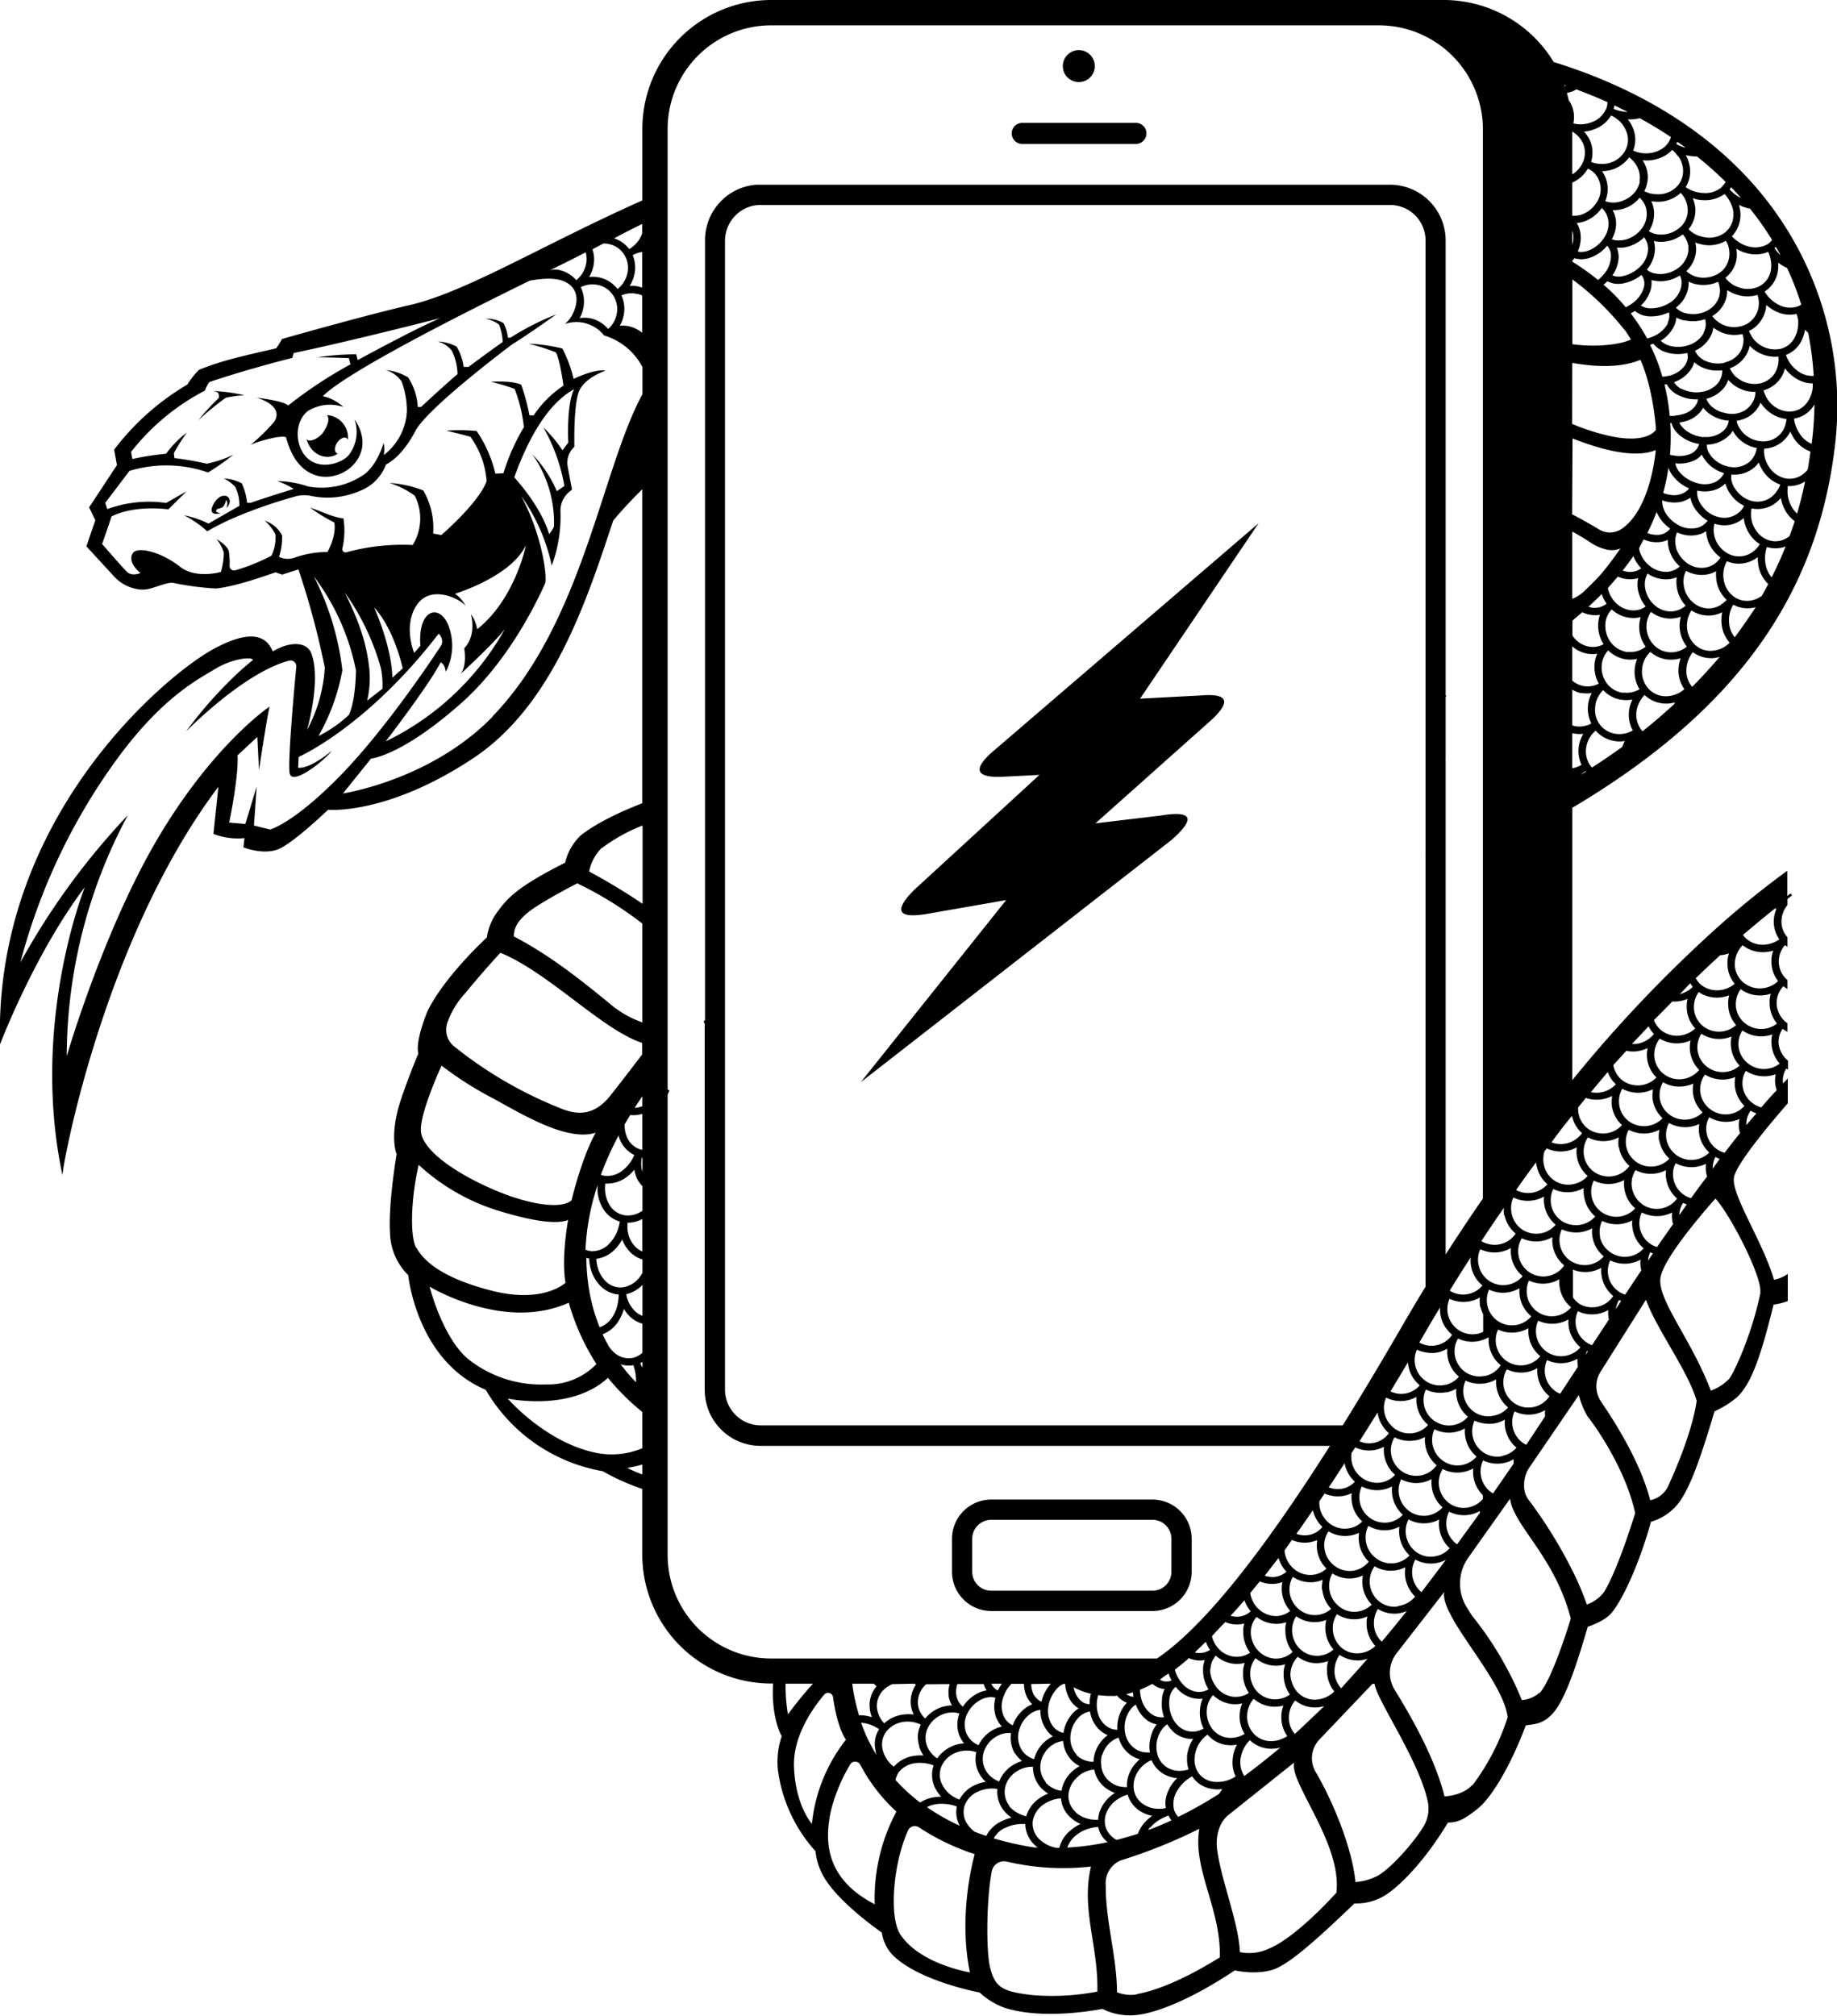
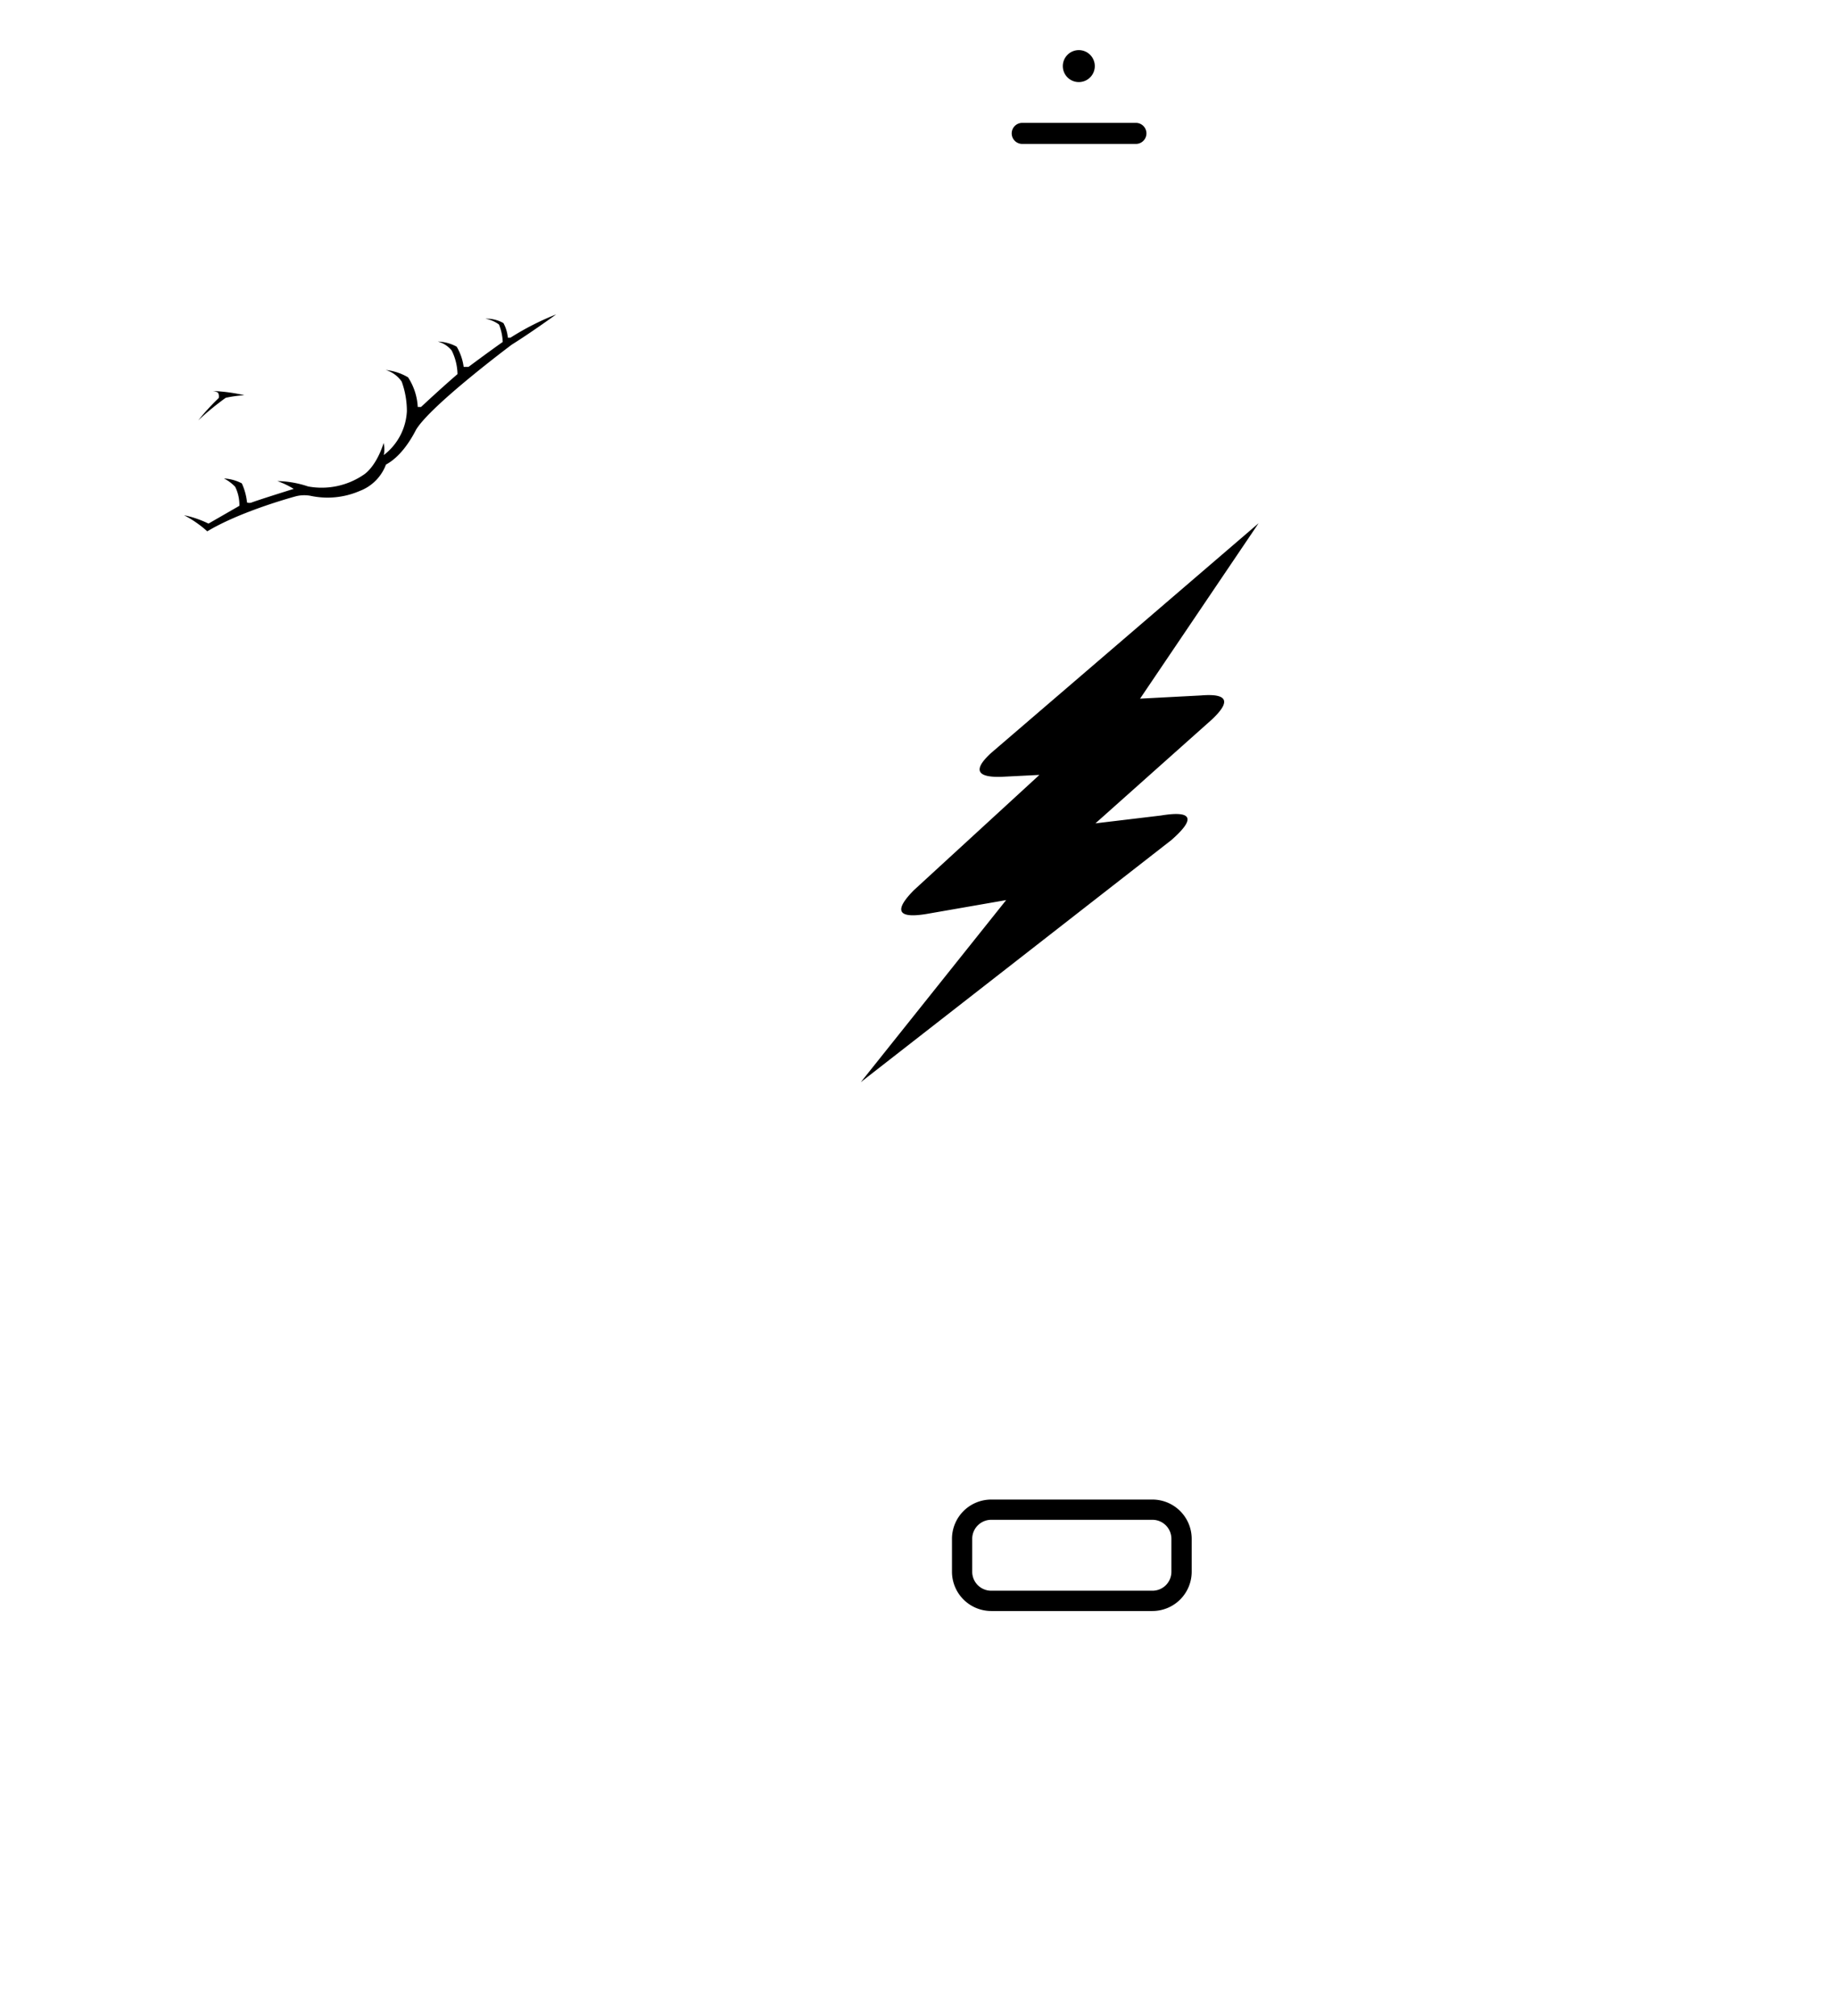
<svg xmlns="http://www.w3.org/2000/svg" viewBox="0 0 316.04 346.71">
  <g data-name="Layer 2">
    <g data-name="Layer 1">
      <path d="M201.53 144.49q6.33-5.55-1.79-4.22l-11.28 1.35 20-17.83q5.07-4.74-1.83-4.17l-10.49.55L216.53 90l-46 39.5q-4.77 4.36 1.88 4.11l6.41-.32-21.59 19.82q-5.25 5.31 2.14 4.1l13.73-2.39-25 31.31zM87.37 58.08a6.46 6.46 0 0 0-.76-2.51 5.84 5.84 0 0 0-3.1-.75 5.6 5.6 0 0 1 2.34 1 9.05 9.05 0 0 1 .64 3c-2.38 1.67-5.89 4.29-5.89 4.29h-.83a9.33 9.33 0 0 0-1.2-3.48 7.28 7.28 0 0 0-3.25-.88 4.57 4.57 0 0 1 2.39 1.54 9.53 9.53 0 0 1 1 4.06C75.83 66.82 72.44 70 72.44 70h-.57a10.26 10.26 0 0 0-1.67-5.1 9.39 9.39 0 0 0-3.84-1.26 5.1 5.1 0 0 1 2.75 2 14.88 14.88 0 0 1 .89 5.09 10.11 10.11 0 0 1-3.4 7.07c-.35.31-.57.47-.57.47a5.09 5.09 0 0 0-.03-2.08s-1 3.56-3.21 5.31A12.82 12.82 0 0 1 53 83.67a17.42 17.42 0 0 0-5.28-.92 14.2 14.2 0 0 1 2.81 1.34c-2.69.84-6.34 2-7.23 2.34a1.17 1.17 0 0 1-.8 0 10.35 10.35 0 0 0-.9-3.29 7.51 7.51 0 0 0-3.07-.84 6.92 6.92 0 0 1 1.93 1.43 7.1 7.1 0 0 1 .73 3.27l-5.32 3.06a17.63 17.63 0 0 0-4.21-1.44 18.91 18.91 0 0 1 4 2.77c4.79-2.88 12-5.13 15.14-6a5.86 5.86 0 0 1 2.76-.08 13.94 13.94 0 0 0 8.32-.86 7.74 7.74 0 0 0 4.52-4.54c2.48-1.34 4.23-4.13 5.18-6 2.58-4.26 16.48-14.64 16.48-14.64 3.5-2.19 7.62-5.19 7.62-5.19a46 46 0 0 0-7.85 4zm-50.81 9.17a2.34 2.34 0 0 1 .86.24c.22.1.32.81.18 1a39.45 39.45 0 0 0-3.49 3.81 47.61 47.61 0 0 1 4.73-3.88 21.16 21.16 0 0 1 3.2-.44 29.56 29.56 0 0 0-5.48-.73z" />
-       <path d="M56.28 71.39c.42.69.2 1.6-.62 2.89-.61 1-2.45 2-2.93 1.21.83 3 3.66 3.75 5.39 2.54a.64.64 0 0 1-.19-.08c-.43-.28-.4-1.09.07-1.8s1.2-1.07 1.63-.79a.76.76 0 0 1 .22.28 3.83 3.83 0 0 0-1-3 3.93 3.93 0 0 0-2.57-1.25zM38 88.24c-.59 0-.93-.19-.78-.51s.79-.18 1.2-.61a2 2 0 0 0 .43-1.12c.52.37.09 1.38.09 1.38 1-.87.65-2.17-.42-2.11-1.26.06-2.07 1.82-2.11 2.34-.09 1.03 1.11.79 1.59.63z" />
-       <path d="M271 138.65c28.55-17.1 41.67-37 44.66-61.76a57.51 57.51 0 0 0-15.68-47c-8.19-8.55-19.36-15.1-32.68-19.22A22.14 22.14 0 0 0 248.33 0H132.67a22.18 22.18 0 0 0-22.16 22.16v12.31c-17.7 7.9-30.86 16.12-40.76 18.17-9 2.16-21.23 5.67-21.23 5.67s-.56 1-1 1.6c-6.42 1.48-9.42 2.14-13.28 3.7a13.43 13.43 0 0 0-2 2.53 43.39 43.39 0 0 0-12.6 11.2l.48 2.66-4.79 7.27 1.07 2.21-1.54 4.49 4.87 5.29a7.06 7.06 0 0 0 4.49 2.15h.38c1.52.07 4.06-1.43 5.32-1.13a48.84 48.84 0 0 0 7.14.94c3.49-.25 10.33-2.79 10.33-2.79l1.14.41 2.81-.9a138.76 138.76 0 0 1 4.54 16.9 25.85 25.85 0 0 1-3.06 10.73s2.49-8.57.74-13.19c-.77-2-3.62-2.13-6.62-.34-.7-1.46-2.32-4.76-10.38-.31S-1.08 140.69 0 179.65c0 0 5.88-15.53 14.6-27.07 0 0-9.44 23.36-3.85 49.58-.07-1.43 7.07-40.66 26.82-66.83l-.85 8.1a11.37 11.37 0 0 0 5.34.73l-.18 1.59s3.5 1.41 6.13.26 8.43-6.73 8.43-6.73 10.09 1 24.94-8.84c13.82-9.17 19.61-27.35 24.12-40.9 1-1.2 2.68-3.11 5-5.38v54c-6.93 2.68-9.82 4.95-10.52 5.47a9.37 9.37 0 0 0-2.75 4.75c-7.16 3.63-9.56 5.59-11.37 8.09a9.79 9.79 0 0 0-2.1 4.78s-7.11 6.48-10.16 12.56c0 0-2.2 5.12-1.63 7.4 0 0-2 4.77-3.21 8.59-1.78 5.88-.52 8.72-.52 8.72s-1.46 8.4-1.14 13.58a10.54 10.54 0 0 0 3.13 7.23s1.43 14.72 13.34 19.72a29 29 0 0 0 20.12 14 38.38 38.38 0 0 0 6.81 3.05v11.31a22.18 22.18 0 0 0 22.16 22.16h.34c-.35 6.06 1.49 9.06 1.49 9.06a13.67 13.67 0 0 0-.67 5.73 25.93 25.93 0 0 0 6.48 14.06 11 11 0 0 0 1.49 4.51c2.65 4.5 9.93 9.48 9.93 9.48a6.89 6.89 0 0 0 2 4c4.56 4.41 14.82 6.31 14.82 6.31a12.58 12.58 0 0 0 4.28 2.62c7 2.25 16.82.19 16.82.19a10.64 10.64 0 0 0 5.9 1.06c2.84-.3 8.55-2.12 16.9-7.68 1.89.44 5.29.6 7.37-.45s4.92-3.08 13.21-11.06a9.39 9.39 0 0 0 5.66-1.65c1.26-.83 5.68-4.41 10.43-12.26 2 0 3.18-.88 5.09-2.37 2.3-1.8 5.64-7.23 8.3-14.35 1.58-.21 2.93-.26 4.5-1.9 2.07-2.18 3.92-7.39 6.16-15.06 0 0 3-.95 4.18-2.48 2.23-2.81 5-9.38 6.69-15.58a9.24 9.24 0 0 0 3.85-2.22c2.56-2.27 4.7-8.79 7.09-16.78a16.74 16.74 0 0 0 3.87-2.42c2.41-2.31 4-6.65 6.29-15.94a10.45 10.45 0 0 0 2.44-.6v-4.67a5.83 5.83 0 0 1-2.38 1c-1.77-6.3-7.35-14.59-6.88-17.57.38-2.45 6.92-10.09 9.26-12.77v-4.28l-.83.87a1.43 1.43 0 0 1 0-.22 3.8 3.8 0 0 1 .57-2.35l.3.17v-1.53a4.36 4.36 0 0 1-1.61-2.94 4 4 0 0 1 .68-2.54 5.62 5.62 0 0 0 .83.51V176a5.45 5.45 0 0 1-.47-.37 4.33 4.33 0 0 1-1.38-3 4.24 4.24 0 0 1 1.15-3 5.43 5.43 0 0 0 .7.48v-1.56a3 3 0 0 1-.27-.23 4.14 4.14 0 0 1-1.21-3.09 4.33 4.33 0 0 1 1.06-2.68 4.13 4.13 0 0 0 .42.31v-1.65a4 4 0 0 1-1-3.13 4.57 4.57 0 0 1 .51-1.68 5.61 5.61 0 0 1 .49-.71v-1.06l.8-.62c-.09-.11-.17-.23-.25-.34q-1.78 1.35-3.57 2.79c1-.81 2-1.59 3-2.36v-4.33c-3.79 2.77-7.58 5.8-11.36 9.14a231.64 231.64 0 0 0-25.63 26.88v-46.87zm6.21-118.77a5.45 5.45 0 0 1 1.58 1.12 4.92 4.92 0 0 1 1 1.59 3.83 3.83 0 0 1-.19 3.31A4.45 4.45 0 0 1 277 28a4.59 4.59 0 0 1-1.69.19 4.5 4.5 0 0 1-1.58-.34 5.37 5.37 0 0 0-.22-3.76 5.61 5.61 0 0 0-1-1.45 6 6 0 0 0 1.72-.39 5.51 5.51 0 0 0 2.93-2.37zm11.53 7a4.31 4.31 0 0 1 .47.83 5 5 0 0 1 .27.91 3.86 3.86 0 0 1-.79 3.25 4.47 4.47 0 0 1-3 1.53 4.71 4.71 0 0 1-.84 0 5.78 5.78 0 0 1-.88-.12 4.13 4.13 0 0 1-1.08-.4 5.22 5.22 0 0 0 .51-1.5 5.1 5.1 0 0 0 .09-1.11 6 6 0 0 0-.17-1.09 5.8 5.8 0 0 0-.72-1.61 6.64 6.64 0 0 0 1.78-.06 5.85 5.85 0 0 0 1.07-.29 5.44 5.44 0 0 0 1-.45 5.12 5.12 0 0 0 1.24-1 5.68 5.68 0 0 1 1 1.13zm2.55 7.23c.15 0 .31.11.47.15a6.16 6.16 0 0 0 1.28.17 5.74 5.74 0 0 0 3.66-1.06 6 6 0 0 1 1.15 1.79 5.58 5.58 0 0 1 .3.93 4.3 4.3 0 0 1 .06.93 3.84 3.84 0 0 1-1.48 3 4.43 4.43 0 0 1-3.25.82 5.67 5.67 0 0 1-.85-.18 4.32 4.32 0 0 1-.81-.29 4.5 4.5 0 0 1-1.32-.95 5.09 5.09 0 0 0 1.17-3.57 6 6 0 0 0-.43-1.72zm7.48 8.7a6.4 6.4 0 0 0 1.63.71l.21.05a5.6 5.6 0 0 0 3.59-.25 5.39 5.39 0 0 1 .42 3.39 3.83 3.83 0 0 1-2.1 2.61 4.52 4.52 0 0 1-3.36.11 4.61 4.61 0 0 1-2.32-1.65 5.07 5.07 0 0 0 1.91-3.18 5.65 5.65 0 0 0-.03-1.77zM311 80.77a3.43 3.43 0 0 1-.62.64 3.81 3.81 0 0 1-3.23.87 4.49 4.49 0 0 1-2.76-1.9 5.58 5.58 0 0 1-.74-1.59 4.46 4.46 0 0 1-.15-1.62 5.14 5.14 0 0 0 3.44-1.48 5.69 5.69 0 0 0 .73-.88 3.53 3.53 0 0 0 .33-.58 6.05 6.05 0 0 0 .29.57 6.21 6.21 0 0 0 .62 1 5.74 5.74 0 0 0 2.57 1.87c-.15 1.01-.29 2.07-.48 3.1zm-7.9 21.72a4.2 4.2 0 0 1-1.51.72 3.86 3.86 0 0 1-3.28-.58 4.4 4.4 0 0 1-1.75-2.85 4.82 4.82 0 0 1 .54-3.25 5.44 5.44 0 0 0 .86.29 5.3 5.3 0 0 0 4.45-1 7.5 7.5 0 0 0 .17 1.76 5.7 5.7 0 0 0 1.63 2.87c-.35.71-.73 1.37-1.11 2.04zm-6.67 8.92a4.94 4.94 0 0 1-1.76.52 3.89 3.89 0 0 1-3.13-1.1 4.44 4.44 0 0 1-1.31-3.08A4.74 4.74 0 0 1 291 105a5.26 5.26 0 0 0 1.67.72 5.1 5.1 0 0 0 1.95.11 5.5 5.5 0 0 0 1.67-.52 6.5 6.5 0 0 0-.12 1.76 5.55 5.55 0 0 0 1.41 3.47 4.84 4.84 0 0 1-1.15.87zm-.37-7.37a4.47 4.47 0 0 1-1.61.58 4.12 4.12 0 0 1-3.19-1 4.59 4.59 0 0 1-1.58-2.93 4.23 4.23 0 0 1 .05-1.59 3.54 3.54 0 0 1 .35-.91 5.59 5.59 0 0 0 1.4.55 5.32 5.32 0 0 0 2.14.08 4.68 4.68 0 0 0 1.63-.58 7 7 0 0 0 .06 1.7 5.72 5.72 0 0 0 1.75 3.24 4.9 4.9 0 0 1-1 .82zm-22.15 28a3.6 3.6 0 0 1-.45-.58 4.29 4.29 0 0 1-.48-3.32 4.63 4.63 0 0 1 1.55-2.47 5.22 5.22 0 0 0 2.78 1.69l.46.1a5.53 5.53 0 0 0 1.77 0 6.15 6.15 0 0 0-.44 1c-1.66 1.21-3.4 2.4-5.19 3.54zm-1.83-.49a4.51 4.51 0 0 1-1.59.59v-6h.17a5.66 5.66 0 0 0 1.74.09 5.91 5.91 0 0 0-.67 1.6 5.66 5.66 0 0 0 .35 3.71zm6.27-88.34a3.54 3.54 0 0 0-.19-.6h.61a4.47 4.47 0 0 0 1-.11 6.29 6.29 0 0 0 3.08-1.68 3.19 3.19 0 0 1 .67 2.21 4.43 4.43 0 0 1-1.42 2.9 6.07 6.07 0 0 1-2.95 1.57 2.91 2.91 0 0 1-1.75-.13 6 6 0 0 0 1.08-3.18 5.33 5.33 0 0 0-.13-.99zm-.92 5.52a4.54 4.54 0 0 0 1.91 0 7.19 7.19 0 0 0 3.07-1.45 2.65 2.65 0 0 1 .42.9 2.56 2.56 0 0 1 .07.62 2.71 2.71 0 0 1-.1.67 5.11 5.11 0 0 1-1.9 2.65 7.85 7.85 0 0 1-1.2.73 35.63 35.63 0 0 0-2.45-2.64c-.44-.43-.91-.83-1.38-1.24a7.56 7.56 0 0 0 .67-.6 4 4 0 0 0 .89.35zm6.68-.52h.15l.47.09a6.2 6.2 0 0 0 .93.08 6.28 6.28 0 0 0 3.34-1l.08.14c0 .11.09.21.12.32a3.4 3.4 0 0 1 .07.34 3.55 3.55 0 0 1-.12 1.48 4.38 4.38 0 0 1-2 2.49 6.11 6.11 0 0 1-3.22.88 3 3 0 0 1-1.23-.26l-.24-.13h-.05l-.12-.08a6.07 6.07 0 0 0 1.71-2.77 4.34 4.34 0 0 0 .14-1 4.07 4.07 0 0 0-.03-.59zm-13.62-8.52a2.83 2.83 0 0 1 .13.44 4.34 4.34 0 0 1-.13 2zm9 17c.39.56.76 1.13 1.1 1.71-2 .94-6.27 1.35-10.08.8V48.06a47.18 47.18 0 0 1 8.96 8.67zm3.29 36.1a6.83 6.83 0 0 0 .93.32 5.45 5.45 0 0 0 1.65.14 4.09 4.09 0 0 0 1.57-.4 6.34 6.34 0 0 0 .19 1.57 6.17 6.17 0 0 0 1.87 3 3.61 3.61 0 0 1-.75.54 3.7 3.7 0 0 1-1.45.4 4.5 4.5 0 0 1-3.09-1.12 5.07 5.07 0 0 1-1.7-2.78 1.48 1.48 0 0 1 0-.19c.22-.47.49-.96.76-1.44zm2.5-.8a4.26 4.26 0 0 1-1.87-.31 35.25 35.25 0 0 0 1.59-3.63c0 .09.07.18.11.27a6.77 6.77 0 0 0 2.23 2.6 2.8 2.8 0 0 1-2.08 1.08zm-14.79-29.57c3.39.6 8.1 1 11.72-.53 0 0 2 4 2.66 11.6v.46c-.21.31-1.91 2.51-8.54.9a36.1 36.1 0 0 1-5.86-1.94zm16.56 18a.13.13 0 0 1 0 .06 4.58 4.58 0 0 0 .88 1.52 7.1 7.1 0 0 0 2.64 2 1.71 1.71 0 0 1-.39.45 3.16 3.16 0 0 1-1.2.6 3.79 3.79 0 0 1-1.51.09 5.65 5.65 0 0 1-1.34-.35 33.74 33.74 0 0 0 .92-4.42zm.63-2.08-.37-.1c.07-.88.11-1.77.12-2.68s0-1.87-.08-2.79h.23a3 3 0 0 0 .42 1 4.35 4.35 0 0 0 .53.67 4.25 4.25 0 0 0 .66.6 6.75 6.75 0 0 0 2.58 1.21 5.17 5.17 0 0 0 .54.11 2.31 2.31 0 0 1-.4.86 2.6 2.6 0 0 1-1 .82 5.12 5.12 0 0 1-3.23.25zm.42-6.81a7.89 7.89 0 0 1-.84 0 35.87 35.87 0 0 0-.9-5.39l.39-.05a4.23 4.23 0 0 0 2.08 1.91 6.24 6.24 0 0 0 1.35.5 6.88 6.88 0 0 0 1.93.18 2 2 0 0 1-.15.62 3.26 3.26 0 0 1-.82 1.08 4 4 0 0 1-1.3.75 6.33 6.33 0 0 1-1.74.35zm1.3-4.57a3.1 3.1 0 0 1-1.4-1.23 5.67 5.67 0 0 0 2.77-2 4.48 4.48 0 0 0 .72-1.43 5.15 5.15 0 0 0 1.32.88 7.66 7.66 0 0 0 1.14.39 6.56 6.56 0 0 0 2.34.12 3.37 3.37 0 0 1-.73 2.21 4.55 4.55 0 0 1-2.91 1.52 5.56 5.56 0 0 1-3.25-.51zm.94-5.2a3.28 3.28 0 0 1-.58 1.26 4.73 4.73 0 0 1-2.76 1.64 8 8 0 0 1-1 .14 32.48 32.48 0 0 0-2.12-5.49l.57-.18a4.51 4.51 0 0 0 2.41 1.52l.19.06a6.92 6.92 0 0 0 3.23 0 1.89 1.89 0 0 1 .08.4 2.39 2.39 0 0 1-.02.6zm-4 26.06a4.16 4.16 0 0 1-.36-1.28 2.55 2.55 0 0 1 0-.48c.2.07.41.14.61.19a7.09 7.09 0 0 0 .78.14 5.37 5.37 0 0 0 2-.12 4.48 4.48 0 0 0 1.45-.67 4.83 4.83 0 0 0 .53 1.47 6.64 6.64 0 0 0 1.24 1.59 6.11 6.11 0 0 0 1.19.9 3.17 3.17 0 0 1-1.94 1.26 4.47 4.47 0 0 1-3.2-.57 5.79 5.79 0 0 1-2.35-2.48zm2.62-6.62a3.26 3.26 0 0 1-.64-1.1 1.56 1.56 0 0 1-.08-.41 6.14 6.14 0 0 0 3.27-.5 3.71 3.71 0 0 0 1.26-1 6.21 6.21 0 0 0 3.8 3.18.42.42 0 0 0 0 .1 3.67 3.67 0 0 1-.42.61 3.43 3.43 0 0 1-1.15.88 4.55 4.55 0 0 1-3.26.06 5.85 5.85 0 0 1-2.83-1.87zm4.16-6A6 6 0 0 1 290 74a3.54 3.54 0 0 1-.49-.45 5 5 0 0 1-.4-.49 2.33 2.33 0 0 1-.19-.39 6.86 6.86 0 0 0 1.39-.31 5.44 5.44 0 0 0 1.71-1 4.51 4.51 0 0 0 1-1.24 5.11 5.11 0 0 0 1.13 1.09 6.4 6.4 0 0 0 1.82.88l.4.11a6.31 6.31 0 0 0 1.06.16 3.34 3.34 0 0 1-.26.83 3 3 0 0 1-.36.59 4 4 0 0 1-.56.52 4.55 4.55 0 0 1-3.18.85zm3.23-4.26a4.78 4.78 0 0 1-1.47-.71 3.51 3.51 0 0 1-1-1 6 6 0 0 1-.33-.63 5.67 5.67 0 0 0 3-1.84 4.39 4.39 0 0 0 .78-1.42 6.07 6.07 0 0 0 1.23 1.07 6 6 0 0 0 1.9.83 6.11 6.11 0 0 0 1.54.16 3.27 3.27 0 0 1-.16 1.08 4 4 0 0 1-.82 1.4 3.83 3.83 0 0 1-1.28.94 4.49 4.49 0 0 1-1.69.38 5.1 5.1 0 0 1-1.75-.31zm.38-8.55a5.3 5.3 0 0 1-3.34-.32 3.79 3.79 0 0 1-1.17-.83 2.8 2.8 0 0 1-.4-.54 2.71 2.71 0 0 1-.21-.37 5.6 5.6 0 0 0 2.63-2.4 4.12 4.12 0 0 0 .53-1.57 7.7 7.7 0 0 0 1.39.81 6.64 6.64 0 0 0 .86.28 5.94 5.94 0 0 0 2.75 0 3 3 0 0 1 .15 1.54 4 4 0 0 1-.53 1.54 4.16 4.16 0 0 1-2.71 1.81zm-3.61-5.11a4.55 4.55 0 0 1-2.54 2.06 5.57 5.57 0 0 1-3.27.15 3.69 3.69 0 0 1-1.6-.88 6.08 6.08 0 0 0 2.29-2.49 4.35 4.35 0 0 0 .4-1.5 5.4 5.4 0 0 0 1.26.48h.23a6.41 6.41 0 0 0 3.45-.2 2.94 2.94 0 0 1-.27 2.33zm-6.18-1.66a5 5 0 0 1-2.42 2.2 7.82 7.82 0 0 1-1.14.4 33.41 33.41 0 0 0-2.83-4.32c.24-.13.49-.26.73-.41l.2.16a2.5 2.5 0 0 0 .35.21l.34.19a4 4 0 0 0 .71.24 4.74 4.74 0 0 0 1 .13 7.08 7.08 0 0 0 3.25-.71 2.79 2.79 0 0 1-.24 1.86zm-16.4 19.79c4.48 1.78 10.62 3.57 14.32 2 0 0-.78 10.14-5.9 13.58A3.62 3.62 0 0 1 275 91a84.3 84.3 0 0 0-4.53-2.54zM281 95.65a6.73 6.73 0 0 0 1.35 2.1 3.14 3.14 0 0 1-2.12.62 4.19 4.19 0 0 1-1.07-.23c.66-.82 1.27-1.65 1.84-2.49zm-2.67 3.53a6.55 6.55 0 0 0 .88.31 6.17 6.17 0 0 0 1 .14 4.81 4.81 0 0 0 1.62-.19 5.36 5.36 0 0 0-.09 1.61 6.27 6.27 0 0 0 1.38 3.26 3.47 3.47 0 0 1-2.39.67 4.41 4.41 0 0 1-2.93-1.48 5.09 5.09 0 0 1-1.19-2.33c.57-.66 1.15-1.32 1.72-1.99zm-2.77 3a6.36 6.36 0 0 0 .85 1.66 3.4 3.4 0 0 1-2.62.66 4.74 4.74 0 0 1-.5-.15c.79-.72 1.54-1.44 2.27-2.17zm-3.35 3.13a5.94 5.94 0 0 0 1 .35l.41.08a4.75 4.75 0 0 0 1.64 0 5.61 5.61 0 0 0-.31 1.6 5.84 5.84 0 0 0 .94 3.46 3.81 3.81 0 0 1-2.52.42 4.36 4.36 0 0 1-2.76-1.77l-.09-.15v-2.54c.55-.5 1.14-.97 1.69-1.45zm-1.72 5.86a5.52 5.52 0 0 0 2.28 1.2l.36.07a5.21 5.21 0 0 0 1.67 0 5.44 5.44 0 0 0-.45 1.6 5.84 5.84 0 0 0 .71 3.54 4 4 0 0 1-2.69.41 4.25 4.25 0 0 1-1.88-.92zm4 10a4.57 4.57 0 0 1 1.33-2.47 5.31 5.31 0 0 0 2.65 1.57 4.62 4.62 0 0 0 .63.11 5.35 5.35 0 0 0 1.74-.06 6.09 6.09 0 0 0-.54 1.66 5.72 5.72 0 0 0 .6 3.66 4.55 4.55 0 0 1-3 .57 4.17 4.17 0 0 1-2.81-1.78 4.3 4.3 0 0 1-.57-3.27zm4.76-2a4.13 4.13 0 0 1-2.84-1.68 4.56 4.56 0 0 1-.83-3.23 4.2 4.2 0 0 1 1.1-2.39 5.5 5.5 0 0 0 2.56 1.44 4.33 4.33 0 0 0 .72.12 5.12 5.12 0 0 0 1.7-.11 6.12 6.12 0 0 0-.41 1.66 5.61 5.61 0 0 0 .82 3.57 4.34 4.34 0 0 1-2.79.57zm.84-7a4.32 4.32 0 0 1-2.9-1.6 4.72 4.72 0 0 1-1-3.15 3.8 3.8 0 0 1 1.1-2.59 5.6 5.6 0 0 0 2.45 1.32 6.15 6.15 0 0 0 .86.13 4.6 4.6 0 0 0 1.66-.15 6.1 6.1 0 0 0-.25 1.62 5.82 5.82 0 0 0 1.11 3.48 4.12 4.12 0 0 1-3 .9zm2.91-11.25a4 4 0 0 1 .12-1.48 4.59 4.59 0 0 1 .33-.79 5.78 5.78 0 0 0 1.9.85 5.64 5.64 0 0 0 1.53.15 4.85 4.85 0 0 0 1.59-.37 5.63 5.63 0 0 0 0 1.64 5.93 5.93 0 0 0 1.53 3.25 3.94 3.94 0 0 1-2.51 1 4.24 4.24 0 0 1-3-1.24 4.93 4.93 0 0 1-1.49-3.01zm5.36-6.78a3.67 3.67 0 0 1 .17-2.57 6 6 0 0 0 1.12.39A5.22 5.22 0 0 0 292 92a4.26 4.26 0 0 0 1.52-.63 6.54 6.54 0 0 0 .3 1.59 6.13 6.13 0 0 0 2.18 2.93 3.81 3.81 0 0 1-2.57 1.73 4.25 4.25 0 0 1-3.19-.77 5.13 5.13 0 0 1-1.92-2.71zm5.07-6.44a5.17 5.17 0 0 1-1-1.28 3.58 3.58 0 0 1-.44-1.34 4.32 4.32 0 0 1 0-.7 5.65 5.65 0 0 0 3.52-.3 4.82 4.82 0 0 0 1.32-.92 5.58 5.58 0 0 0 .65 1.49 6.13 6.13 0 0 0 2.58 2.35 3.76 3.76 0 0 1-.61.89 4.09 4.09 0 0 1-1.36.9 3.83 3.83 0 0 1-1.57.27 4.65 4.65 0 0 1-1.69-.41 5.18 5.18 0 0 1-1.44-.95zm1.16-9a4.79 4.79 0 0 1-.78-1.22 2.62 2.62 0 0 1-.17-1 5.63 5.63 0 0 0 3.36-1.17 5.51 5.51 0 0 0 .75-.7 4.28 4.28 0 0 0 .35-.52l.32.51a6.62 6.62 0 0 0 .64.78 6.1 6.1 0 0 0 2.86 1.62c.1 0 .21 0 .31.06a3.8 3.8 0 0 1-.51 1.47 3.28 3.28 0 0 1-1.08 1.16 4.2 4.2 0 0 1-3.23.58 5.3 5.3 0 0 1-2.86-1.62zm5.38-4.16a4.68 4.68 0 0 1-.5-.6 5.23 5.23 0 0 1-.41-.69 3.15 3.15 0 0 1-.28-.87 5.8 5.8 0 0 0 1.49-.43 4.92 4.92 0 0 0 1.71-1.24 5.25 5.25 0 0 0 .92-1.45 5.89 5.89 0 0 0 1.1 1.3 6.29 6.29 0 0 0 1.84 1.14 5.68 5.68 0 0 0 .77.24 6.18 6.18 0 0 0 .75.13 5.59 5.59 0 0 1-.3 1.3 3.52 3.52 0 0 1-.39.78 4.19 4.19 0 0 1-.57.68 3.89 3.89 0 0 1-3.1 1.07 4.87 4.87 0 0 1-3.07-1.41zm2.51-8.54a4.7 4.7 0 0 1-3.24-.75 4.14 4.14 0 0 1-1.63-1.91 5.32 5.32 0 0 0 2.8-2.28 5.25 5.25 0 0 0 .61-1.6 5.59 5.59 0 0 0 1.34 1.07 6 6 0 0 0 1.65.67 5.57 5.57 0 0 0 1.95.13 4.57 4.57 0 0 1-.66 2.92 4 4 0 0 1-2.82 1.75zm-2.59-10a4.66 4.66 0 0 1-3.31-.08 4.73 4.73 0 0 1-2-1.55 5.35 5.35 0 0 0 2.32-2.81 5 5 0 0 0 .25-1.67 6 6 0 0 0 1.55.75c.19.07.38.12.57.17a5.54 5.54 0 0 0 3.08-.09 4.19 4.19 0 0 1-.06 3 4 4 0 0 1-2.4 2.28zm-4.16-4.84a4.26 4.26 0 0 1-2.26 2.39 5.12 5.12 0 0 1-3.29.36 3.34 3.34 0 0 1-1.86-1 5.48 5.48 0 0 0 2-2.85 4.68 4.68 0 0 0 .19-1.62 5.88 5.88 0 0 0 1.11.41l.42.08a6.14 6.14 0 0 0 3.55-.46 3.93 3.93 0 0 1 .14 2.69zm-19.8-4a7.69 7.69 0 0 1-1 1 42.43 42.43 0 0 0-4.44-3.16v-.12c.12-.16.25-.31.36-.48l.25.09h.12a4 4 0 0 0 .77.1 4.79 4.79 0 0 0 1.8-.35 5.34 5.34 0 0 0 .87-.42 5.75 5.75 0 0 0 .83-.56 6.69 6.69 0 0 0 1-1 2.35 2.35 0 0 1 .39.56 2.43 2.43 0 0 1 .22.59 3.35 3.35 0 0 1 .05.71 4.87 4.87 0 0 1-1.22 3.04zm.7-7.76a5.09 5.09 0 0 1-.72 1.6 5.85 5.85 0 0 1-1.2 1.28 4.9 4.9 0 0 1-.67.45 5.17 5.17 0 0 1-.71.35 3.64 3.64 0 0 1-1.32.26 2.05 2.05 0 0 1-.56-.09 5.8 5.8 0 0 0 .41-3.38 4.71 4.71 0 0 0-.59-1.51 5.22 5.22 0 0 0 1.55-.37 6.27 6.27 0 0 0 2.75-2.22l.11.1a3.53 3.53 0 0 1 1 2 3.23 3.23 0 0 1 .05.75 4.41 4.41 0 0 1-.1.78zm-1.81-4.8a5.1 5.1 0 0 1-2.48 2.22 3.49 3.49 0 0 1-1.43.29 2.88 2.88 0 0 1-.42 0v-5.7a5.78 5.78 0 0 0 2.69-2.41 4.12 4.12 0 0 1 1.25.91 4.1 4.1 0 0 1 .39 4.7zm-1.18 58.72a7.86 7.86 0 0 0 2.52 1.14 3.76 3.76 0 0 0 2.63-.14c-.08.11-1.56 2.32-3.41 4.5-.95 1.05-2 2.08-3.07 3.09-.27.21-.52.4-.77.56a5.75 5.75 0 0 1-1.05.53V91.43c1.14.62 2.21 1.26 3.15 1.89zm-2.7 31.58a3.36 3.36 0 0 1-.45-.14v-6.13a5.35 5.35 0 0 0 1.4.57h.23a5 5 0 0 0 1.72 0 5.91 5.91 0 0 0-.56 1.61 5.66 5.66 0 0 0 .5 3.63 4.33 4.33 0 0 1-2.84.46zm11.37.55a4.28 4.28 0 0 1-.73-3.27 5 5 0 0 1 1.36-2.64 5.25 5.25 0 0 0 2.42 1.33 5.7 5.7 0 0 0 1 .15 5.64 5.64 0 0 0 1.77-.2c0 .09-.06.2-.1.29a100.6 100.6 0 0 1-5.44 4.67c-.08-.11-.19-.21-.28-.33zm4.13-5.69a4.07 4.07 0 0 1-3-1.5 4.37 4.37 0 0 1-.93-3.21 4.51 4.51 0 0 1 1.43-2.92 5.2 5.2 0 0 0 2.25 1.18 4.89 4.89 0 0 0 1.21.15 5.13 5.13 0 0 0 1.74-.25 6.86 6.86 0 0 0-.36 1.7 5.57 5.57 0 0 0 1 3.63 4.86 4.86 0 0 1-3.34 1.22zm1-7.56a4.1 4.1 0 0 1-3-1.36 4.57 4.57 0 0 1-1.18-3.11 4.43 4.43 0 0 1 .78-2.48 5.48 5.48 0 0 0 2.09 1 5.13 5.13 0 0 0 1.35.15 5.57 5.57 0 0 0 1.69-.32 6 6 0 0 0-.21 1.69 5.85 5.85 0 0 0 1.25 3.45 4.25 4.25 0 0 1-2.75.98zm13-16.7a4 4 0 0 1-3.28-.35 4.73 4.73 0 0 1-2.11-2.58 4.51 4.51 0 0 1-.1-2.5 3.31 3.31 0 0 0 .42.12 5.84 5.84 0 0 0 1.1.16 5 5 0 0 0 2.09-.36 5.11 5.11 0 0 0 1.44-.89 6.17 6.17 0 0 0 1.56 3.49 5.19 5.19 0 0 0 1.2 1 4.37 4.37 0 0 1-2.32 1.91zm-2-11.52a4.4 4.4 0 0 1-.58-1.44 3.79 3.79 0 0 1 0-.77.75.75 0 0 1 0-.15 5.39 5.39 0 0 0 3.48-.86 4.28 4.28 0 0 0 1.23-1.21 7.85 7.85 0 0 0 .78 1.52 5.8 5.8 0 0 0 2.92 2.27 3.82 3.82 0 0 1-.13.36 4.76 4.76 0 0 1-.48.82 4.36 4.36 0 0 1-1.28 1.22 4 4 0 0 1-3.29.34 4.84 4.84 0 0 1-2.61-2.08zm9.56-13.2a4.14 4.14 0 0 1-1.69-.3 5.09 5.09 0 0 1-1.47-.91 4.63 4.63 0 0 1-1-1.32 7.55 7.55 0 0 1-.45-1.11 5.27 5.27 0 0 0 3-2.16 5.45 5.45 0 0 0 .7-1.62 7.1 7.1 0 0 0 1.24 1.27 5.78 5.78 0 0 0 2.3 1.17 5.18 5.18 0 0 0 1.24.14v.52a3.87 3.87 0 0 1-.15 1 5 5 0 0 1-.81 1.75 4 4 0 0 1-1.28 1.14 3.71 3.71 0 0 1-1.63.43zM306.34 60a4.72 4.72 0 0 1-4.63-1.65 4.23 4.23 0 0 1-.48-.75 4.17 4.17 0 0 1-.33-.67 5.25 5.25 0 0 0 2.56-2.71 4.82 4.82 0 0 0 .41-1.77 7.93 7.93 0 0 0 1.44 1 5.93 5.93 0 0 0 1.41.54 5.23 5.23 0 0 0 2.36 0 5.92 5.92 0 0 1 .26 1 4.93 4.93 0 0 1 0 1 4.8 4.8 0 0 1-.47 1.83 3.75 3.75 0 0 1-2.53 2.18zm-8.88-15.61a3.9 3.9 0 0 1-1.86 2.69 5 5 0 0 1-3.31.62 4.12 4.12 0 0 1-1.44-.52l-.31-.21a3.3 3.3 0 0 1-.3-.22l-.12-.11a5.41 5.41 0 0 0 1.65-3.21 4.57 4.57 0 0 0 0-1.1 4.52 4.52 0 0 0-.12-.62c.21.08.41.15.62.21l.36.09a6.13 6.13 0 0 0 .67.13 5.73 5.73 0 0 0 3.61-.72l.21.36c.07.15.14.29.18.4a3.74 3.74 0 0 1 .12.45 4.52 4.52 0 0 1 .04 1.78zm-7-1.94a4.36 4.36 0 0 1 0 .79 4.29 4.29 0 0 1-1.69 2.82 5.25 5.25 0 0 1-3.13 1.08 5.37 5.37 0 0 1-.74-.07 3.56 3.56 0 0 1-.68-.17 2.41 2.41 0 0 1-.9-.54 5.54 5.54 0 0 0 1.39-3.3 5 5 0 0 0-.18-1.61 5 5 0 0 0 1.6.13 6.14 6.14 0 0 0 3.38-1.27 4.25 4.25 0 0 1 .79 1.36 4.2 4.2 0 0 1 .2.8zM289.15 39a4.94 4.94 0 0 1-3.09 1.34 4.11 4.11 0 0 1-2.4-.57 5.4 5.4 0 0 0 .89-3.49 5 5 0 0 0-.21-1.06 4.26 4.26 0 0 0-.25-.6l.62.06a6.37 6.37 0 0 0 1.07 0 5.75 5.75 0 0 0 3.37-1.51 4.43 4.43 0 0 1 1.21 2.83 3.86 3.86 0 0 1-1.21 3zm-6.36-4.12a3 3 0 0 1 .34.71 3.87 3.87 0 0 1 .16.81 4.18 4.18 0 0 1-1 3.12 5.17 5.17 0 0 1-2.82 1.74 3.71 3.71 0 0 1-.73.08 4.57 4.57 0 0 1-.73 0 3.13 3.13 0 0 1-.7-.19 7 7 0 0 0 .56-1.41 6.31 6.31 0 0 0 .16-1.06 4.52 4.52 0 0 0-.06-1 4.66 4.66 0 0 0-.54-1.53 5.79 5.79 0 0 0 1.64-.19 6.35 6.35 0 0 0 1-.36 5.9 5.9 0 0 0 2.02-1.6 4.34 4.34 0 0 1 .7.88zm-.67-3.69a4.15 4.15 0 0 1-.65 1.59 4.68 4.68 0 0 1-2 1.62 5.43 5.43 0 0 1-.79.29 4.25 4.25 0 0 1-1.57.13 3.47 3.47 0 0 1-.74-.16l-.2-.07a5.38 5.38 0 0 0 .2-3.6 5.45 5.45 0 0 0-.76-1.55 5.75 5.75 0 0 0 1.68-.25 5.84 5.84 0 0 0 3-2.13 3.11 3.11 0 0 1 .28.23 5.11 5.11 0 0 1 .64.68 4.49 4.49 0 0 1 .78 1.56 3.85 3.85 0 0 1 .06 1.66zm-9.8-3.28a4.52 4.52 0 0 1-1.83 2.09v-7.37a4.56 4.56 0 0 1 1.84 2 4.08 4.08 0 0 1-.01 3.28zM272 133.26a4.78 4.78 0 0 1 .78-.63.6.6 0 0 0 .08.08zm19.14-15.1a4.26 4.26 0 0 1-1-3.16 5.29 5.29 0 0 1 1.09-2.83 5.18 5.18 0 0 0 1.9.89 5.27 5.27 0 0 0 1.73.13 7.35 7.35 0 0 0 1-.2c-1.52 1.76-3.08 3.48-4.75 5.17zm7.33-8.53a4.25 4.25 0 0 1-1-2.6 5.27 5.27 0 0 1 .19-1.81 5 5 0 0 1 .54-1.21 5 5 0 0 0 1.18.46 5.29 5.29 0 0 0 2.56 0h.1c-1.14 1.71-2.33 3.45-3.6 5.16zm6.33-10.33a4.57 4.57 0 0 1-1-2 6 6 0 0 1 .18-3.21l.28.08a5 5 0 0 0 1.34.14 5 5 0 0 0 1.6-.31q-1.08 2.7-2.4 5.3zm3.07-7.08a4.22 4.22 0 0 1-.65.42 3.67 3.67 0 0 1-3.33.12 4 4 0 0 1-1.37-1 4.91 4.91 0 0 1-.92-1.47 4.56 4.56 0 0 1-.34-1.66 4.9 4.9 0 0 1 .08-1.18 5.16 5.16 0 0 0 3.69-.63 5.65 5.65 0 0 0 1.34-1.16 7 7 0 0 0 .55 1.71 5.86 5.86 0 0 0 1.85 2.28q-.42 1.3-.9 2.57zm1.3-3.88a5.06 5.06 0 0 1-1.11-1.52 5.45 5.45 0 0 1-.51-1.8 5.51 5.51 0 0 1 0-1v-.42a5 5 0 0 0 3-.79c-.38 1.87-.84 3.72-1.38 5.53zm2.52-12.12a.59.59 0 0 1 0 .13A4.72 4.72 0 0 1 309.9 75a6 6 0 0 1-.5-.77 6.35 6.35 0 0 1-.42-.87 5.4 5.4 0 0 1-.33-1.36 5 5 0 0 0 1.55-.52 5.17 5.17 0 0 0 1.7-1.5l.27-.42c-.05 2.15-.17 4.38-.48 6.66zm-2.61-12.57a5.5 5.5 0 0 1-1.82-2.6 5 5 0 0 0 2.74-2.58 6.19 6.19 0 0 0 .53-1.76 6.94 6.94 0 0 0 .55.53 54.11 54.11 0 0 1 .95 7.42 4.24 4.24 0 0 1-2.95-1.01zm.19-10.94a4.21 4.21 0 0 1-3.36-.33 6.23 6.23 0 0 1-2.33-2.22A5.09 5.09 0 0 0 305.8 47a6.19 6.19 0 0 0 .12-1.83 7.23 7.23 0 0 0 1.53.92 48.13 48.13 0 0 1 2.44 6.31 3 3 0 0 1-.62.31zm-4-10 .26-.25c.27.48.55.95.81 1.44a6.78 6.78 0 0 1-1.06-1.23zm-1.16-.71a4.39 4.39 0 0 1-3.42.36 5.1 5.1 0 0 1-1.66-.8 4.43 4.43 0 0 1-.41-.31l-.38-.31-.29-.29a5.39 5.39 0 0 0 1.38-4.76 4.91 4.91 0 0 0-.17-.63l.63.26a9 9 0 0 0 1 .32h.24a50.94 50.94 0 0 1 3.84 5.43 3.28 3.28 0 0 1-.76.73zm-4.69-8-.14-.06a6.79 6.79 0 0 1-1.71-1.36c.09-.12.16-.25.24-.37l.09.09c.52.49 1.02 1.06 1.52 1.63zm-3.15-1.87a4.32 4.32 0 0 1-3.27 1.06 5.74 5.74 0 0 1-3-1 5.09 5.09 0 0 0 .67-3.74 6.86 6.86 0 0 0-.34-1.15c-.09-.2-.19-.39-.31-.6l.65.11a6.72 6.72 0 0 0 1.18.1h.1a61.08 61.08 0 0 1 4.93 4.38 3.07 3.07 0 0 1-.61.77zm-6.43-6.75a7 7 0 0 1-1.44-.61 3.73 3.73 0 0 0 .15-.38c.48.33 1 .67 1.42 1zm-2.84-.83a3.61 3.61 0 0 1-1.24 1.15 4.35 4.35 0 0 1-.79.36 5 5 0 0 1-.88.24 5.62 5.62 0 0 1-1.83 0 5.85 5.85 0 0 1-.91-.25l-.38-.16a5.07 5.07 0 0 0 0-3.77 5.82 5.82 0 0 0-.92-1.59 6.86 6.86 0 0 0 1.81-.15l.22-.06q2.81 1.53 5.39 3.26a3.26 3.26 0 0 1-.47.97zm-7.38-5.32a6.41 6.41 0 0 1-2-.51 3.84 3.84 0 0 0 .11-.59c.78.37 1.54.74 2.3 1.13zm-3.35-.42a4.2 4.2 0 0 1-2.52 2.24 5.12 5.12 0 0 1-3.07.18 5.16 5.16 0 0 0-.6-3.71c-.06-.1-.13-.18-.19-.27-.09-.42-.2-.84-.32-1.26a6.19 6.19 0 0 0 1.11-.34 5.05 5.05 0 0 0 .51-.28c1.84.69 3.62 1.42 5.36 2.2a3.5 3.5 0 0 1-.25 1.24zm-6.86-4.08-.24.07-.06-.17zM99.91 49.4a4.54 4.54 0 0 1 2.91-.4 4.13 4.13 0 0 1 2.73 1.91 4.34 4.34 0 0 1 .51 3.29 4.47 4.47 0 0 1-1.44 2.39 5.5 5.5 0 0 0-3.17-1.87 5.85 5.85 0 0 0-1.72 0 6.06 6.06 0 0 0 .6-1.62 5.64 5.64 0 0 0-.42-3.7zm2-6.51 1.89-1a3.82 3.82 0 0 1 1 .1 4.06 4.06 0 0 1 2.7 2 4.23 4.23 0 0 1 .37 3.31 4.87 4.87 0 0 1-1.62 2.42 5.41 5.41 0 0 0-3.16-2 5.66 5.66 0 0 0-1.74-.08 6 6 0 0 0 .68-1.6 5.57 5.57 0 0 0-.09-3.15zm6.93 1a4.82 4.82 0 0 1 1.64-.55v6.15a3.12 3.12 0 0 0-.43-.15 5 5 0 0 0-1.72-.17 6.32 6.32 0 0 0 .71-1.56 5.58 5.58 0 0 0-.17-3.68zm.89 6.67a4 4 0 0 1 .75.27v6.4a5.67 5.67 0 0 0-2.15-1.08 5.45 5.45 0 0 0-1.7-.12 5.72 5.72 0 0 0 .62-1.58 5.54 5.54 0 0 0-.34-3.64 4.25 4.25 0 0 1 2.85-.21zm.75-12.1v1.69a4.74 4.74 0 0 1-.88 1.54 4.92 4.92 0 0 1-1.35 1.15 5.31 5.31 0 0 0-2.6-1.84c1.59-.86 3.2-1.68 4.86-2.5zm-13.78 7c1.38-.68 2.73-1.37 4.07-2.06a4.37 4.37 0 0 1 0 2.27 4.87 4.87 0 0 1-1.63 2.53 5.35 5.35 0 0 0-3.27-1.82 3.24 3.24 0 0 0-1.28.11zm-37.8 69.81A47.32 47.32 0 0 0 54 99.15a39.64 39.64 0 0 1 7.24 16.16s0 5-1.21 7.65a21.92 21.92 0 0 1-5.24 3.64 35.56 35.56 0 0 0 4.11-11.33zm6.63-.33a15 15 0 0 1 .27 3.52l-2.64 2.06a16.64 16.64 0 0 0 .34-5.82c-.46-3.87-1.5-7.34-4.18-12.78a41.58 41.58 0 0 1 6.21 13.02zm-1.18-10.48c3.53 3.82 4.93 10.5 4.93 10.5l-1.78 1.61c-.11-5.4-3.03-11.84-3.15-12.11zm-17.87 38.22-2.79-.68.47-6.71-1.95 6.44-2.78-.25s1.65-7.82 1.44-11.56l3.4-3.17.29 5.71s1.31-8.73 1.82-10.93c0 0-9.47 6.33-19 22.28s-15.9 37.86-15.9 37.86A88 88 0 0 1 22 140.21a122.64 122.64 0 0 0-18.49 25.33 104.43 104.43 0 0 1 16.94-35.42c7.66-10.33 13.76-13.35 16.47-15 2.88-1.81 6.43-2.24 6.6-1.6a46.15 46.15 0 0 0-3.52 3.12 73 73 0 0 0-8 9.19c.3-.31 10-10.18 17.76-12.2a1 1 0 0 1 1.22 1c-.39 4.07-1.49 16.36-1.15 18.35.4 2.39 6.37-2.51 7.24-3.84-.19.16-3.64 3.1-5.78 2.92l.09-1.87s11.68-5.08 24.08-21.19a1.76 1.76 0 0 1 .5 1.93S67.3 124.31 59 132.94s-12.52 9.74-12.52 9.74zm31.79-40.55s9.63-2.9 12.19-8.33c0 .26-1.94 9.33-8.37 14.43a6.1 6.1 0 0 0-1.09-2.62s1.11 3.57-1.14 5.89c0 0 .56 2.9-.62 4.42.23-.21 6.07-5.58 7.65-7.78a46.72 46.72 0 0 1-20.53 19.38s7.56-9.84 9.44-13.59c0 0 .72.2.89 1.62a9.64 9.64 0 0 0 .63-7.47c-1.33-4.32-5.48-3.7-5 3l-1.06 1.22s-2-4.71.49-8.3 7.72-.84 8.39.29a5.45 5.45 0 0 0-1.87-2.16zm19.5-26-1 1.32a23.07 23.07 0 0 0-3.28-3.92 31 31 0 0 1 3.61 10.06l-1.3.89a21.6 21.6 0 0 0-4.23-6.36 20.4 20.4 0 0 1 3.74 12.46 5.64 5.64 0 0 1-.84 1.29c-1.46-4.93-6-9.76-6-9.76 3.3-9.11 6.93-13.29 10.3-15.17-1.35 2.67-1 9.15-1 9.15zm-13 47.12C74.13 134.2 59 136.48 59 136.48l4.83-6s5.15-.41 15.28-9.32c8-7 12.91-16.88 14.66-20.78.44-1-.49-8.4-4.12-15.09a32.19 32.19 0 0 1 5.27 12 24.24 24.24 0 0 0 1.5-9.42A4.19 4.19 0 0 1 98 84.55l.41-.33-.74-3.94a3.72 3.72 0 0 1 .83-3.11l.32-.36s-.2-7.44.88-9.69 4.49-3.37 4.49-3.37c-1.89-.35-5.51 1.42-5.51 1.42a21.71 21.71 0 0 0-1.94-5.23 29.17 29.17 0 0 0-5.8-.82 35.27 35.27 0 0 1 4.69 1.49c.74 1.36 1.31 5.72 1.31 5.72a18.73 18.73 0 0 0-5.13 5.11h-.72a37.3 37.3 0 0 0-1.42-5.27c-1.57-.74-5-.51-5.23-.5a31.23 31.23 0 0 1 4.1 1.23 25.46 25.46 0 0 1 1.59 6.58 35.4 35.4 0 0 0-3.52 7.92l-1.38.07A22.25 22.25 0 0 0 82 74.13a32.86 32.86 0 0 0-5.24-.06s3.18.76 4.17 1.06a14.83 14.83 0 0 1 2.79 7.64c-1.44 3.84-7.8 9.26-7.8 9.26l-1.4-.27a12.86 12.86 0 0 0-1.7-7.4A19.25 19.25 0 0 0 67 83.07a14.79 14.79 0 0 1 4.35 2.19 8.64 8.64 0 0 1-.35 8.48A36.77 36.77 0 0 0 59.58 95a.55.55 0 0 1-.67-.69 13.66 13.66 0 0 0 .18-5.14c-2-.22-4.05-1.35-5.72-1.84a29.53 29.53 0 0 0 4.14 2.54c.43 2.29-1.17 5.08-1.17 5.08a16.81 16.81 0 0 0-5.74 1 3.48 3.48 0 0 1-2.6-.17 10.41 10.41 0 0 0 .53-3.68 5.17 5.17 0 0 0-3-2.54 7.07 7.07 0 0 1 1.85 2.37 7 7 0 0 1-.68 3.65 33.14 33.14 0 0 1-6.2 2.51.78.78 0 0 1-1-.77 12.29 12.29 0 0 0-.15-2.59c-.35-1-2.08-2-2.08-2a7.07 7.07 0 0 1 1.23 2.31 11.82 11.82 0 0 1-.5 3.34s-4.27 1.25-7-.88c-3.27-2.59-7.4-3.59-8.16-2.33-1 1.62 1.33 3.39 1.33 3.39s-1.46.66-2.34-.21-4.26-4.78-4.26-4.78 1.27-3.61 1.61-4.73c4-2.06 9.78-1.23 9.78-1.23l3.14-3.1-3.52 2a20.83 20.83 0 0 0-10.13 1.06l-.34-1.08L22.27 81a21.73 21.73 0 0 1 13.52.27 40 40 0 0 0 4.36-3.06 19.2 19.2 0 0 1-4.58 1.55 55.4 55.4 0 0 0-5.57-.97l-.09-.86a34.71 34.71 0 0 1 2.23-3.52 17.39 17.39 0 0 0-3.57 3.64 46.57 46.57 0 0 0-5.8.9l-.22-1.22a38.9 38.9 0 0 1 12.71-10.55 6.06 6.06 0 0 1 .74-1.46c6.91-2.33 14.29-4.16 14.29-4.16l.23-.84c9.65-2 25.23-6 25.23-6-4.09 1.7-14.22 7.22-14.22 7.22l-.25-1a45.2 45.2 0 0 0-6.69.52c2.45 0 5.42.14 5.42.14l.29 1.07a75.34 75.34 0 0 0-10.72 7.08c-.85-.84-5.42-1.34-5.42-1.34 3.12.94 4.13 2.64 2.94 4.22a32.65 32.65 0 0 1-4 3.9c1.84-.88 6.08-1.85 6.15-1.2 2.25 8.6 9.36 7.65 12 4.07S61 72.17 61 72.17a6.5 6.5 0 0 1-1 6.11c-1 1.24-4.55 2.64-6.94.68-2.24-1.85-2.61-6.2-.14-8.23a7.14 7.14 0 0 1 6.14-.73 7.42 7.42 0 0 0-3.53-1.85c4.2-4.19 23.63-14 35.61-19.88 2.34-.4 5.76-.82 7.38 1.22s-.14 5.14-.88 5.79a3.82 3.82 0 0 1-.45.45 6.07 6.07 0 0 1 5.88 1.09 4.57 4.57 0 0 1 .83.87h.21a.44.44 0 0 1-.21 0 11 11 0 0 1 6.63 5.45v4.66c-7.06 12.95-10.22 39.3-25.78 55.41zm18.78 22.62a29.52 29.52 0 0 1 7-3.88v13.47a105.35 105.35 0 0 0-9.2-5.56 8 8 0 0 1 2.18-4.07zm6.6 88.61.38-.23v1a7.49 7.49 0 0 1-.4-.81zm-5.34-2.79c-.35-.61-.68-1.23-1-1.87a3.38 3.38 0 0 1-.11-.34 5.51 5.51 0 0 0 2.91-2.6 7.9 7.9 0 0 0 .73-1.74 6 6 0 0 0 1.18 1.45 5.19 5.19 0 0 0 2 1.09v5a3.92 3.92 0 0 1-1.34.8 3.64 3.64 0 0 1-3.34-.69 5.42 5.42 0 0 1-1.05-1.14zm5.72-30.1a5.06 5.06 0 0 1-.1-2.48h.1zm0 2.49v4.15a4.21 4.21 0 0 1-3 .81 3.73 3.73 0 0 1-2.75-1.93 5.29 5.29 0 0 1-.64-1.89 6.51 6.51 0 0 1 0-1.65 5.55 5.55 0 0 0 3.67-1.12 6.84 6.84 0 0 0 1.32-1.26 6 6 0 0 0 .57 1.75 5.26 5.26 0 0 0 .81 1.06zm-2.59 10.74a5.13 5.13 0 0 0 2.59 1.82v2.28a5.8 5.8 0 0 1-.55.84 4.38 4.38 0 0 1-3 1.68 3.65 3.65 0 0 1-3.08-1.39 5.45 5.45 0 0 1-1-1.8 7.47 7.47 0 0 1-.32-1.72 5.58 5.58 0 0 0 3.41-1.84 8.58 8.58 0 0 0 1.06-1.49 5.6 5.6 0 0 0 .87 1.58zm2.59 11.51a4 4 0 0 1-1.15-.68 5.46 5.46 0 0 1-1.17-1.56 5.22 5.22 0 0 1-.47-1.49 5.48 5.48 0 0 0 2.79-1.6zM108.92 214a4.66 4.66 0 0 1-.81-1.69 5.19 5.19 0 0 1-.13-2 5.28 5.28 0 0 0 2.53-.64v5.6a4 4 0 0 1-1.59-1.27zm1.59-23.73a4.62 4.62 0 0 1-1.32.29c.42-.66.86-1.33 1.32-2zm-2.09 1.52a5.38 5.38 0 0 0 2.09-.2v6.18a2 2 0 0 1-.35-.07 3.67 3.67 0 0 1-2.39-2.37 5 5 0 0 1-.3-1.94c.31-.53.62-1.06.95-1.59zm-2 3.46a4.94 4.94 0 0 0 .13.52 5.11 5.11 0 0 0 2.57 2.89 6.41 6.41 0 0 1-2.09 2.72 4.15 4.15 0 0 1-3.32.81 3.21 3.21 0 0 1-.33-.12 53.6 53.6 0 0 1 3.07-6.81zm-3.58 8.4a8 8 0 0 0 0 1.69 6.82 6.82 0 0 0 .79 2.34 5 5 0 0 0 3 2.43 7.64 7.64 0 0 1-.57 2 6.69 6.69 0 0 1-1.1 1.65 4.08 4.08 0 0 1-3.11 1.46 3.12 3.12 0 0 1-1.12-.27 41 41 0 0 1 2.14-11.29zM101 216.4l.35.07a8.08 8.08 0 0 0 .38 2.13 6.67 6.67 0 0 0 1.24 2.22 5.11 5.11 0 0 0 2.69 1.72 5.26 5.26 0 0 0 .78.12 8.45 8.45 0 0 1-.18 1.64 6.11 6.11 0 0 1-.71 1.91 4.36 4.36 0 0 1-2.38 2.09 30.63 30.63 0 0 1-2-7.68 33.81 33.81 0 0 1-.29-4.28zm6.11 18.36a4.43 4.43 0 0 0 2.11 0l-.25.09a7.81 7.81 0 0 1 .45 2.91 31.44 31.44 0 0 1-2.66-3.13c.09.04.24.1.32.13zm-16.27-77.82c2.26-1.83 8.47-5 8.47-5a62 62 0 0 1 11.2 6.92v17a17.86 17.86 0 0 1-5-2.73c-5.62-4.63-10.93-8.84-17.12-12.07.04-1 .19-2.28 2.45-4.12zm-14 19.32a14.68 14.68 0 0 1 3.16-5.38c3.12-3.81 6.08-7 6.08-7 8.23 3.34 17.55 13.27 24.39 15.5v2c-1.36 1.78-3.57 4.68-5.35 6.93-2.75 3.51-5.54 3.65-8.87 2.25a71.36 71.36 0 0 1-18.21-10.65 3.63 3.63 0 0 1-1.17-3.65zm-.91 7a60 60 0 0 0 9 5.72c5.44 3 12.78 7.38 17.55 5.85-2.41 4.29-4.15 11.62-4.15 11.62-1.72 1.58-7.26.82-13.43-1.84-6.78-2.92-12.23-6.86-12.48-10S76 183.22 76 183.22zm-4.34 31.35c-1.05-1.9-.94-8.27.44-14.25a35.62 35.62 0 0 0 13.21 7.73c8 2.52 11.22 2.29 12.5 1.74 0 0-1.21 6.46-.45 10.81 0 0-3.69 3.57-12.43 1.43-9.4-2.34-12.2-5.59-13.24-7.5zm2.26 6.66s12.81 7.84 24 2.8a39.39 39.39 0 0 0 4.76 10.55 11.53 11.53 0 0 1-8.67 3.51 20.17 20.17 0 0 1-13.18-4.2c-2.83-2.16-5.34-7.14-6.88-12.7zm29.3 28.73c-9-1.53-15.8-9.44-15.8-9.44s10.85 2.35 17.24-3.57a40.51 40.51 0 0 0 5.92 5.88v6.23a13.59 13.59 0 0 1-7.36.9zm4.79 2.47a19.2 19.2 0 0 0 2.57-.57v1.71c-.82-.29-1.68-.67-2.57-1.11zm27.21 37.13h4.72c-2.16 2.33-4.31 5.27-4.31 5.27a29.1 29.1 0 0 1-.41-5.24zm15.16 0a5.49 5.49 0 0 1 .5.45 5.06 5.06 0 0 0-1.19 2.75 5.62 5.62 0 0 0 0 .82 5.42 5.42 0 0 0 .38 1.74 7.33 7.33 0 0 0-1.74-.33h-.47a32.34 32.34 0 0 1-1.17-5.43zm6.95 0 .32.15a5.48 5.48 0 0 0-.88 2.4 5 5 0 0 0 .5 2.75 6.88 6.88 0 0 0-1.7 0 5.85 5.85 0 0 0-3.37 1.52 4.52 4.52 0 0 1-1.27-2.83 3.84 3.84 0 0 1 1.24-3 4.87 4.87 0 0 1 1.41-.91zm15.11 0a8.15 8.15 0 0 0-.7 1.18 2.45 2.45 0 0 1-.79-.63 2.51 2.51 0 0 1-.33-.55zm8.43 0-.08.08a6.93 6.93 0 0 0-1.54 3h-.05a2.34 2.34 0 0 1-.53-.33 2.87 2.87 0 0 1-.82-1 4.4 4.4 0 0 1-.37-1.69zm-56.07-50.52V41.35a6.21 6.21 0 0 1 2.55-4.93 5.59 5.59 0 0 1 1.26-.71 5.94 5.94 0 0 1 2.28-.45h108.34a6.09 6.09 0 0 1 6.09 6.09v105.5h-.06l.06.08v74.39c-1.46 2.39-2.76 4.59-3.89 6.53q-5.42 9.38-10.36 17.32H130.82a6.17 6.17 0 0 1-6.09-6.09zm152.6-48.73a5.43 5.43 0 0 0 1.73 3.17 4.45 4.45 0 0 1-5.74.71 4.19 4.19 0 0 1-1.75-2.75 4 4 0 0 1-.06-1l1.32-1.63a5.74 5.74 0 0 0 4.5-.34 2.7 2.7 0 0 0 0 .28 5.62 5.62 0 0 0 0 1.59zm7-1.23a5.52 5.52 0 0 0 1.7 3.22 4.43 4.43 0 0 1-5.71.58 4.18 4.18 0 0 1-1.73-2.78 4.41 4.41 0 0 1 .5-2.87 5.72 5.72 0 0 0 5.26.09v.33a5.72 5.72 0 0 0-.03 1.46zm8-5.09a4.47 4.47 0 0 1-2.83 1.57 4.32 4.32 0 0 1-3.23-.84 4.19 4.19 0 0 1-1.63-2.82 4.45 4.45 0 0 1 .91-3.3 5.56 5.56 0 0 0 3.63.78 5.93 5.93 0 0 0 1.66-.46 5.5 5.5 0 0 0 1.49 5.07zm6.35-7.71a4.43 4.43 0 0 1-5.76.12 4.17 4.17 0 0 1-1.48-2.89 4.45 4.45 0 0 1 .8-2.91 5.64 5.64 0 0 0 3.57.94 5.77 5.77 0 0 0 1.69-.39 5.82 5.82 0 0 0-.17.91 5.57 5.57 0 0 0 0 .82 5.39 5.39 0 0 0 1.38 3.43zm-6 1.48a5.64 5.64 0 0 0 5.22.48 4.76 4.76 0 0 0-.11.64 5 5 0 0 0 0 1 5.5 5.5 0 0 0 1.5 3.37 4.26 4.26 0 0 1-2.47 1.09 4.35 4.35 0 0 1-3.19-.93 4.22 4.22 0 0 1-1.6-2.91 4.38 4.38 0 0 1 .66-2.71zm5.8 9.12a5.57 5.57 0 0 0 1.64 3.3 4.35 4.35 0 0 1-5.91.55 4.29 4.29 0 0 1-1.68-2.85 4.23 4.23 0 0 1 .81-3.09 5.73 5.73 0 0 0 3.58.83 5.91 5.91 0 0 0 1.63-.41 3.4 3.4 0 0 0-.07.46 4.9 4.9 0 0 0 .01 1.29zm-12.39-.78a5.57 5.57 0 0 0 3.59.71 5.5 5.5 0 0 0 1.65-.48 2.76 2.76 0 0 0-.06.4 5.74 5.74 0 0 0 0 1.31 5.54 5.54 0 0 0 1.65 3.25 4.39 4.39 0 0 1-5.66.42 4.22 4.22 0 0 1-1.71-2.82 4.38 4.38 0 0 1 .55-2.76zm8.57 14.8a4.08 4.08 0 0 1 .46-1.94 7 7 0 0 0 .74.34c-.39.55-.79 1.09-1.19 1.66zM192.11 316.47l-.24-.13a4 4 0 0 1-1.26-1.24 3.42 3.42 0 0 1-.53-1.61 3.74 3.74 0 0 1 .27-1.67 4.85 4.85 0 0 1 .94-1.51 5.37 5.37 0 0 1 1.46-1.11 4.9 4.9 0 0 1 1.26-.51 5 5 0 0 0 2.44 3 5.36 5.36 0 0 0 1.78.63 8 8 0 0 0-1.39 1.26 6 6 0 0 0-1.08 1.84c-1.21.38-2.43.74-3.65 1.05zm-34-16.11a5.41 5.41 0 0 0 .77 1.59 7.56 7.56 0 0 0-1.75.09 5.62 5.62 0 0 0-3.36 1.84 5.26 5.26 0 0 1-1.91-2.91 3.74 3.74 0 0 1 .73-3.27 4.57 4.57 0 0 1 3-1.55 5.18 5.18 0 0 1 2.82.49 5.16 5.16 0 0 0-.49 1.71 5.31 5.31 0 0 0 .24 2.01zm-7.48.89a5.2 5.2 0 0 0 .21.67 29.32 29.32 0 0 1-1.79-3.32q-.49-1.11-.9-2.28a6.3 6.3 0 0 1 3.09 1.11 4.71 4.71 0 0 0-.72 2.08 4.89 4.89 0 0 0 .16 1.74zm2.43 3.74zm1.38.09a4.21 4.21 0 0 1 2.9-1.79 6.31 6.31 0 0 1 1.88 0 6.55 6.55 0 0 1 1 .23l.41.14a4.54 4.54 0 0 0-.25 1.09 5.1 5.1 0 0 0 .48 2.75 6.32 6.32 0 0 0 1.06 1.54 7.29 7.29 0 0 0-1.86.23 6.32 6.32 0 0 0-1.77.77 31.32 31.32 0 0 1-4.23-3.88 3.35 3.35 0 0 1 .43-1.08zm10.56-6.71a5.38 5.38 0 0 0 .85 1.49 6.13 6.13 0 0 0-4.61 2.58 4 4 0 0 1-.34-.23 4.59 4.59 0 0 1-.67-.66 4.17 4.17 0 0 1-.84-1.53 4 4 0 0 1 .49-3.28 4.81 4.81 0 0 1 2.69-2 4.46 4.46 0 0 1 1.55-.19 3.9 3.9 0 0 1 .76.13l.17.05a6.34 6.34 0 0 0-.31 1.34 5.16 5.16 0 0 0 .26 2.3zm6.46-2.79a4.25 4.25 0 0 0 .91 1.38 6.2 6.2 0 0 0-1.52.59 6 6 0 0 0-2.5 2.63 4.05 4.05 0 0 1-1.31-.87 3.9 3.9 0 0 1-.85-1.37 4.16 4.16 0 0 1 .26-3.26 5.29 5.29 0 0 1 2.35-2.35 3.82 3.82 0 0 1 1.36-.4 3 3 0 0 1 1.1.09 5.68 5.68 0 0 0-.17.88 5.48 5.48 0 0 0 .35 2.68zm2.58-5.95h2.12a5.65 5.65 0 0 0 .5 2.23 4.24 4.24 0 0 0 .94 1.28 5.55 5.55 0 0 0-1.37.8 6.32 6.32 0 0 0-2 2.83 3.56 3.56 0 0 1-.75-.49 3.19 3.19 0 0 1-.84-1.18 4.47 4.47 0 0 1 0-3.26 5.94 5.94 0 0 1 1.36-2.21zm27-1.76a7.19 7.19 0 0 0 .52 1.17 2.12 2.12 0 0 1-2-.12c.38-.35.9-.69 1.44-1.05zm6.07 9.42a3.66 3.66 0 0 1-3.05.38 3.56 3.56 0 0 1-1.37-.83 4.51 4.51 0 0 1-1-1.4 5.46 5.46 0 0 1-.49-1.7 5.71 5.71 0 0 1 0-1.6 3.07 3.07 0 0 1 1.07-2 5.3 5.3 0 0 0 3 1.95 4.84 4.84 0 0 0 1.64.09 5.52 5.52 0 0 0-.44 1.58v.08a6.07 6.07 0 0 0 .58 3.45zm1.14-10.17a3.89 3.89 0 0 1 .36-1.51 3.13 3.13 0 0 1 .21-.34 3.84 3.84 0 0 1 .32-.5 5.21 5.21 0 0 0 .66.5 5.48 5.48 0 0 0 2.66.92 5.12 5.12 0 0 0 1.69-.17 5.76 5.76 0 0 0-.3 1.29v.38a5.49 5.49 0 0 0 .26 1.94 5.7 5.7 0 0 0 .75 1.55 4.05 4.05 0 0 1-2.64.67 4.23 4.23 0 0 1-2.89-1.58 5.5 5.5 0 0 1-.43-.64 4.72 4.72 0 0 1-.71-2.51zm14.15-3a4.18 4.18 0 0 1-2.94 1.17 4.28 4.28 0 0 1-3-1.37 4.65 4.65 0 0 1-1.27-3.06 3.92 3.92 0 0 1 1-2.74 5.61 5.61 0 0 0 3.44 1.19 5.17 5.17 0 0 0 1.66-.29 5.27 5.27 0 0 0-.15.81 6.22 6.22 0 0 0 0 .87 5.76 5.76 0 0 0 1.2 3.38zm5.09-10.7a5.65 5.65 0 0 0 1.52 3.3 4.08 4.08 0 0 1-2.5 1.07 4.21 4.21 0 0 1-3.15-1.09 4.37 4.37 0 0 1-.94-5.48 5.48 5.48 0 0 0 3.5.92 5.41 5.41 0 0 0 1.64-.41 3.85 3.85 0 0 0-.07.49 4.82 4.82 0 0 0-.06 1.16zm8-4.81a4.26 4.26 0 0 1-2.79 1.57 4.33 4.33 0 0 1-3.18-.91 4.53 4.53 0 0 1-1.66-2.87 4.2 4.2 0 0 1 .7-3 5.52 5.52 0 0 0 3.66.73 5.3 5.3 0 0 0 1.57-.48 1.81 1.81 0 0 0 0 .23 5.69 5.69 0 0 0 1.65 4.69zm-2.89-18.79.56-.86a5.56 5.56 0 0 0 3.41.43 5.27 5.27 0 0 0 1.53-.55 5.66 5.66 0 0 0 1.91 4.83 4.13 4.13 0 0 1-2.34 1.31 4.3 4.3 0 0 1-3.27-.73 4.41 4.41 0 0 1-1.85-4.47zm22.11-25a6 6 0 0 0 .46 1.25v3a4.52 4.52 0 0 1-.89.33 4.34 4.34 0 0 1-4.9-6 5.58 5.58 0 0 0 5.22-.23 5.73 5.73 0 0 0 .06 1.65zm0-9.92a4.37 4.37 0 0 0 .46.18 5.58 5.58 0 0 0 4.77-.42 5.67 5.67 0 0 0 .11 1.74 5.61 5.61 0 0 0 1.91 3.1 4.36 4.36 0 0 1-5.65.89 4.43 4.43 0 0 1-1.14-1.06 4.18 4.18 0 0 1-.76-1.64 4.25 4.25 0 0 1 .25-2.79zm5.69-8.91a5.64 5.64 0 0 0 5.24-.19 5.63 5.63 0 0 0 2 4.86 4.39 4.39 0 0 1-5.67.88 4.28 4.28 0 0 1-1.88-2.71 4.41 4.41 0 0 1 .26-2.83zm5.41-8.07.3-.39a5.64 5.64 0 0 0 4.43.15 6.66 6.66 0 0 0 .72-.33.36.36 0 0 0 0 .11 5.56 5.56 0 0 0 1.89 4.81 4.48 4.48 0 0 1-2.59 1.43 4.27 4.27 0 0 1-3.11-.62 4.21 4.21 0 0 1-1.83-2.73 4.38 4.38 0 0 1 .14-2.43zm12.72-.58a5.45 5.45 0 0 0 1.81 3.2 4.4 4.4 0 0 1-6 1.09 4.23 4.23 0 0 1-1.81-2.74 4.38 4.38 0 0 1 .66-3.26 5.69 5.69 0 0 0 5.29 0 .9.9 0 0 0 0 .16 5.31 5.31 0 0 0 0 1.55zm6.92-1.26a5.52 5.52 0 0 0 1.76 3.21 4.37 4.37 0 0 1-5.65.6 4.22 4.22 0 0 1-1.79-2.77 4.33 4.33 0 0 1 .44-2.79 5.67 5.67 0 0 0 5.24 0v.22a5.73 5.73 0 0 0-.05 1.53zm-2.84 11.09a4.31 4.31 0 0 1-1.83-2.77 4.25 4.25 0 0 1 .61-3.14 5.62 5.62 0 0 0 5.23 0v.09a5.06 5.06 0 0 0 .06 1.55 5.52 5.52 0 0 0 1.85 3.25 4.35 4.35 0 0 1-5.97 1.02zm-11 17a4.11 4.11 0 0 1-1-1v-4.79a5.61 5.61 0 0 0 4.88-.31 5.88 5.88 0 0 0 .11 1.67 5.53 5.53 0 0 0 1.95 3.17 4.35 4.35 0 0 1-6.02 1.24zM263.9 242a4.29 4.29 0 0 1-3.26-.57 4.36 4.36 0 0 1-1.39-5.9 5.55 5.55 0 0 0 3.66.42 5.84 5.84 0 0 0 1.58-.62 5.64 5.64 0 0 0 2.08 4.83 4.35 4.35 0 0 1-2.67 1.84zm-5.42 8.45a4.25 4.25 0 0 1-3.24-.6.94.94 0 0 1-.12-.09 4.38 4.38 0 0 1-1.44-5.41 5.73 5.73 0 0 0 1.44.45 5.52 5.52 0 0 0 2.18 0 6 6 0 0 0 1.6-.62 5.62 5.62 0 0 0 2 4.83 4.35 4.35 0 0 1-2.42 1.4zm-3.36 7.37a4.34 4.34 0 0 1-2.48 1.46 4.18 4.18 0 0 1-3.21-.65 4.4 4.4 0 0 1-1.23-5.95 5.51 5.51 0 0 0 3.64.49 5.63 5.63 0 0 0 1.62-.6 5.65 5.65 0 0 0 1.66 4.61zm-16.64-17.42a5.54 5.54 0 0 0 3.65.46 5.35 5.35 0 0 0 1.56-.59 5.68 5.68 0 0 0 2 4.81 4.17 4.17 0 0 1-2.35 1.38 4.31 4.31 0 0 1-3.27-.64 4.52 4.52 0 0 1-.7-.6 4.33 4.33 0 0 1-.89-4.86zm5.3-8.24a5.2 5.2 0 0 0 1.47.45 5.47 5.47 0 0 0 2.17 0 6 6 0 0 0 1.32-.49c.08-.05.18-.08.26-.13a5.61 5.61 0 0 0 2 4.8 4.33 4.33 0 0 1-2.29 1.41h-.06a4.29 4.29 0 0 1-3.27-.59 1.67 1.67 0 0 1-.16-.12 4.34 4.34 0 0 1-1.44-5.37zm17.75-8.86a5.51 5.51 0 0 0 1.92 3.11 4.35 4.35 0 0 1-5.64.89 4.34 4.34 0 0 1-1.62-5.48 5.57 5.57 0 0 0 5.22-.24 5.55 5.55 0 0 0 .12 1.68zm6.86-1.55a5.55 5.55 0 0 0 1.91 3.11 4.35 4.35 0 0 1-5.63.88 4.34 4.34 0 0 1-1.62-5.48 5.63 5.63 0 0 0 5.22-.22 5.51 5.51 0 0 0 .12 1.67zm4.2-15.66a5.5 5.5 0 0 0 1.86 3.14 4.41 4.41 0 0 1-4 1.45 4.34 4.34 0 0 1-1.7-.63 4.27 4.27 0 0 1-1.87-2.72 4.42 4.42 0 0 1 .35-2.82 5.56 5.56 0 0 0 3.22.51 5.67 5.67 0 0 0 2-.67 5.48 5.48 0 0 0 .14 1.7zm6.9-1.41a5.48 5.48 0 0 0 1.83 3.16 4.37 4.37 0 0 1-5.64.74 4.25 4.25 0 0 1-1.85-2.74 4.29 4.29 0 0 1 .37-2.78 5.68 5.68 0 0 0 5.23-.09.13.13 0 0 0 0 .06 5.38 5.38 0 0 0 .06 1.61zm-10.8 6.76a5.59 5.59 0 0 0 1.8.51 5.69 5.69 0 0 0 3.43-.68 5.52 5.52 0 0 0 2 4.83 4.35 4.35 0 0 1-5.41.95 1.67 1.67 0 0 1-.23-.12 4.32 4.32 0 0 1-1.57-5.49zm-5.62 18.72a5.58 5.58 0 0 0 1.93 3.11 4.33 4.33 0 0 1-7.27-4.58 5.63 5.63 0 0 0 5.22-.24 5.81 5.81 0 0 0 .12 1.67zm-4.9 4.69a4.28 4.28 0 0 1-2.65 1.82c-.13 0-.26 0-.4.05a4.28 4.28 0 0 1-2.87-.62 4.35 4.35 0 0 1-1.41-5.87 5.59 5.59 0 0 0 3.67.42 6.17 6.17 0 0 0 .61-.19 5.75 5.75 0 0 0 1-.44 5.61 5.61 0 0 0 2.05 4.79zm-11.36 11a5.45 5.45 0 0 0 3.62.45 5.52 5.52 0 0 0 1.6-.61 5.68 5.68 0 0 0 2 4.85 4.37 4.37 0 0 1-2.42 1.43 4.26 4.26 0 0 1-3.24-.63 4.38 4.38 0 0 1-1.56-5.56zm12.61-3.73a4.27 4.27 0 0 1-2.42 1.38 4.39 4.39 0 0 1-1.91 0 4.3 4.3 0 0 1-1.35-.56 4.36 4.36 0 0 1-1.6-5.47 5.56 5.56 0 0 0 3 .51c.23 0 .45-.05.68-.1a5.78 5.78 0 0 0 1.59-.62 5.6 5.6 0 0 0 2.01 4.79zm-14.17-2.91c0-.07 0-.13.07-.2a5.54 5.54 0 0 0 3.4.47h.23a5.78 5.78 0 0 0 1.59-.62 5.64 5.64 0 0 0 2 4.82 4.26 4.26 0 0 1-5.46.9 1.4 1.4 0 0 1-.17-.09 4.33 4.33 0 0 1-2-3.47 4.23 4.23 0 0 1 .34-1.88zm-5.9 9.54a4 4 0 0 1 .57-1.53 5.51 5.51 0 0 0 3.5.53h.17a5.59 5.59 0 0 0 1.57-.59 5.65 5.65 0 0 0 2 4.86 4.28 4.28 0 0 1-5.93 1.08 4.39 4.39 0 0 1-1.88-4.42zm1.73 5.71a5.55 5.55 0 0 0 3.63.53 5.82 5.82 0 0 0 1.59-.58 5.69 5.69 0 0 0 1.88 4.86 4.36 4.36 0 0 1-2.46 1.39 4.27 4.27 0 0 1-3.22-.71 4.4 4.4 0 0 1-1.42-5.56zm1.27 6.9a5.52 5.52 0 0 0 5.24 0 .43.43 0 0 0 0 .11 5.71 5.71 0 0 0 1.82 4.83 4.35 4.35 0 0 1-2.55 1.4 4.16 4.16 0 0 1-3.18-.73 4.45 4.45 0 0 1-1.33-5.68zm22-31.45a4.33 4.33 0 0 1 .29-2.75 5.64 5.64 0 0 0 5.21-.22 5.62 5.62 0 0 0 .11 1.68 5.25 5.25 0 0 0 .58 1.47 5.69 5.69 0 0 0 1.36 1.65 4.08 4.08 0 0 1-1.36 1.06 4.32 4.32 0 0 1-6.19-2.89zm10.94-17.17a4.31 4.31 0 0 1 .34-2.74 5.66 5.66 0 0 0 5.19-.1 5.41 5.41 0 0 0 .09 1.65 5.49 5.49 0 0 0 1.88 3.17 4.35 4.35 0 0 1-5.61.76 4.28 4.28 0 0 1-1.94-2.81zm-13.47.24a5.63 5.63 0 0 0 5.26-.2 6 6 0 0 0 .1 1.73 5.6 5.6 0 0 0 1.93 3.14 4.33 4.33 0 0 1-7.29-4.67zm-13 15.5a5.36 5.36 0 0 0 1 1.1 4.24 4.24 0 0 1-4.52 1.78 4.25 4.25 0 0 1-1.12-.43l1.12-1.93.07-.11c.72-1.26 1.52-2.61 2.38-4a5.6 5.6 0 0 0 .99 3.52zm-4.56 9.8a4.2 4.2 0 0 1-2.32 1.38 4.25 4.25 0 0 1-2.72-.33q1.53-2.53 3-5a5.62 5.62 0 0 0 1.96 3.88zm-7.26 4.67a5.52 5.52 0 0 0 .87 2.32 5.72 5.72 0 0 0 1.07 1.24 4.12 4.12 0 0 1-2.58 1.67 4.21 4.21 0 0 1-2.48-.27c.56-.88 1.12-1.76 1.67-2.64zm-2.71 12.72a5.53 5.53 0 0 0 5.2 0 .13.13 0 0 1 0 .06 5.69 5.69 0 0 0 1.85 4.81 4.23 4.23 0 0 1-2.41 1.31 4.37 4.37 0 0 1-4.63-6.22zm1.22 6.84a5.54 5.54 0 0 0 3.62.63 5.87 5.87 0 0 0 1.61-.54v.17a5.69 5.69 0 0 0 1.76 4.77 4.33 4.33 0 0 1-2.53 1.32 4.23 4.23 0 0 1-3.19-.81 4.41 4.41 0 0 1-1.35-5.61zm5 13.81a4.18 4.18 0 0 1-3.22-.86 4.34 4.34 0 0 1-1.61-2.91 4.47 4.47 0 0 1 .81-3.14 5.48 5.48 0 0 0 5.26.17v.3a5.71 5.71 0 0 0 1.71 4.73 4.58 4.58 0 0 1-2.98 1.64zm-11.23-5.65a5.4 5.4 0 0 0 5.2.31 3.12 3.12 0 0 0-.06.41 5.74 5.74 0 0 0 0 1.31A5.64 5.64 0 0 0 236 276a4.43 4.43 0 0 1-2.57 1.22 4.15 4.15 0 0 1-3.16-1 4.41 4.41 0 0 1-1.57-2.94 4.27 4.27 0 0 1 .55-2.68zm7.32 12.46a4.57 4.57 0 0 1-2.8 1.24 4.1 4.1 0 0 1-3.05-1 4.47 4.47 0 0 1-.74-5.73 5.4 5.4 0 0 0 3.57.85 5.6 5.6 0 0 0 1.66-.45c-.05.21-.08.41-.11.62a6.6 6.6 0 0 0 0 1.09 5.62 5.62 0 0 0 1.44 3.31zM223 278a5.46 5.46 0 0 0 3.55 1 5.24 5.24 0 0 0 1.62-.37 6.6 6.6 0 0 0-.13.73 5.64 5.64 0 0 0 1.38 4.36 4.3 4.3 0 0 1-2.66 1.08 4.2 4.2 0 0 1-3.1-1.17 4.42 4.42 0 0 1-1.36-3 4.33 4.33 0 0 1 .7-2.63zm3.81 8.05a5.64 5.64 0 0 0 1.69-.34 6.94 6.94 0 0 0-.2 1 5.16 5.16 0 0 0 0 .68 5.6 5.6 0 0 0 .46 2.21 5 5 0 0 0 .79 1.33 4.78 4.78 0 0 1-3.23 1.42 4 4 0 0 1-3.07-1.27 4.21 4.21 0 0 1-.91-1.48 4.51 4.51 0 0 1-.34-1.6 4.56 4.56 0 0 1 1-2.72c.08-.1.15-.21.24-.31.16.12.33.21.49.31a5.35 5.35 0 0 0 3.07.79zm-10.81-.84.09.06a5.43 5.43 0 0 0 3.31 1.24 5.15 5.15 0 0 0 1.7-.25 5.47 5.47 0 0 0-.26 1.2 4 4 0 0 0 0 .49 5.53 5.53 0 0 0 .21 1.68 5.61 5.61 0 0 0 .87 1.83 4.32 4.32 0 0 1-1.06.57 4.51 4.51 0 0 1-1.66.26 4.21 4.21 0 0 1-3-1.42 4.4 4.4 0 0 1-.76-1.24 4.37 4.37 0 0 1 0-3.49 4.6 4.6 0 0 1 .53-.87zm4.28 14a4.87 4.87 0 0 1-1.76.27 4 4 0 0 1-3-1.48 4.42 4.42 0 0 1-.94-3.22 4.66 4.66 0 0 1 1.11-2.59 5.46 5.46 0 0 0 5.1 1.17 6.32 6.32 0 0 0-.33 1.43v.24a5.54 5.54 0 0 0 1 3.58 5 5 0 0 1-1.21.59zm-8.28-6.1a5.18 5.18 0 0 0 1.71-.12 5.89 5.89 0 0 0-.41 1.6v.06a5.63 5.63 0 0 0 .82 3.58 4.47 4.47 0 0 1-2.92.66 3.93 3.93 0 0 1-2.8-1.74 4.82 4.82 0 0 1-.76-3.2v-.07a4.19 4.19 0 0 1 1.06-2.32 5.43 5.43 0 0 0 3.3 1.55zm-4.26 5.24a5.09 5.09 0 0 0 3.31 1.79 5.22 5.22 0 0 0 1.76-.06 6.9 6.9 0 0 0-.62 1.66 6.13 6.13 0 0 0-.11.73 5.52 5.52 0 0 0 .5 3.08 5.65 5.65 0 0 1-4 .89 3.8 3.8 0 0 1-1.63-.7 3.46 3.46 0 0 1-1.06-1.31 4.09 4.09 0 0 1-.38-1.68 5.6 5.6 0 0 1 .27-1.72 5.3 5.3 0 0 1 1.98-2.68zm-6-.59a4.78 4.78 0 0 0 1.84 1.1 4.59 4.59 0 0 0 1.69.24 6.44 6.44 0 0 0-.74 1.54 6.53 6.53 0 0 0-.31 1.4v.73a5.5 5.5 0 0 0 .26 1.58 5.08 5.08 0 0 1-1.41.24 4 4 0 0 1-1.78-.33 3.76 3.76 0 0 1-2.16-2.48 5.12 5.12 0 0 1 .23-3.35 5 5 0 0 1 .82-1.3 3.1 3.1 0 0 1 .64-.55 5.47 5.47 0 0 0 .95 1.18zM200.58 311c-.2 0-.4.08-.59.1a5.62 5.62 0 0 1-1.08 0 4.47 4.47 0 0 1-1.84-.55 3.74 3.74 0 0 1-2-2.7 4.55 4.55 0 0 1 .79-3.28 5.49 5.49 0 0 1 1.21-1.24 5.67 5.67 0 0 1 .75-.45l.29-.12a5 5 0 0 0 2.65 2.65 5.28 5.28 0 0 0 1.75.43 8 8 0 0 0-1.11 1.4 6.31 6.31 0 0 0-.89 2.53 5.12 5.12 0 0 0 .07 1.23zm-30.91 4.78c-.69-.23-1.38-.47-2-.72a4.92 4.92 0 0 1-1.17-1.2 3.67 3.67 0 0 1-.53-3.34 4.26 4.26 0 0 1 2.41-2.41 6.25 6.25 0 0 1 1.82-.46 5.57 5.57 0 0 1 1.39.06 5.21 5.21 0 0 0 1.07 3.67 6.15 6.15 0 0 0 1.37 1.26 7.51 7.51 0 0 0-1.75.64 5.48 5.48 0 0 0-2.61 2.52zm5-14.16a5 5 0 0 0 1.16 1.27 6.79 6.79 0 0 0-1.56.71 5.76 5.76 0 0 0-2.37 2.83 4.71 4.71 0 0 1-1.17-.65 4 4 0 0 1-1.42-4.6 4.76 4.76 0 0 1 2.18-2.54 4.69 4.69 0 0 1 1.49-.53 3.26 3.26 0 0 1 .94 0v.1a5.39 5.39 0 0 0 .7 3.43zm-1 9a3.83 3.83 0 0 1-.72-3.27 4.37 4.37 0 0 1 2-2.68 4.79 4.79 0 0 1 2.46-.78h.3a5.28 5.28 0 0 0 1.27 3.5 6.06 6.06 0 0 0 1.36 1.12 6.49 6.49 0 0 0-1.56.83 5.69 5.69 0 0 0-2.23 3.07 4.67 4.67 0 0 1-.5-.14 5.21 5.21 0 0 1-.93-.42 5.1 5.1 0 0 1-1.52-1.2zm6.27-4.07a4 4 0 0 1-.92-3.17 4.71 4.71 0 0 1 1.61-2.92 4.12 4.12 0 0 1 2.28-1 5.28 5.28 0 0 0 1.46 3.32 5.08 5.08 0 0 0 1.38 1 6.26 6.26 0 0 0-1.39 1 5.8 5.8 0 0 0-1.74 3.25 4.51 4.51 0 0 1-2.75-1.45zm5.33-4.7a4.17 4.17 0 0 1-1.12-3.08 5.19 5.19 0 0 1 1.19-3.1 3.63 3.63 0 0 1 1.1-.92 3.3 3.3 0 0 1 1.08-.37 6.27 6.27 0 0 0 .45 1.49 5.21 5.21 0 0 0 1.2 1.68 5 5 0 0 0 1.4.91 5.35 5.35 0 0 0-1.18 1.15 6.2 6.2 0 0 0-1 1.86 5.83 5.83 0 0 0-.24 1.16v.38a3.44 3.44 0 0 1-1.53-.25 3.87 3.87 0 0 1-1.42-.88zm4.36 0a5.14 5.14 0 0 1 .77-1.49 4.13 4.13 0 0 1 1.15-1.06 3.67 3.67 0 0 1 .9-.42 5.36 5.36 0 0 0 2.08 3 4.74 4.74 0 0 0 1.56.72 6.92 6.92 0 0 0-1.15 1.25 5.9 5.9 0 0 0-1.05 2.75 5.18 5.18 0 0 0 0 .79 5.71 5.71 0 0 1-1.31-.12 4.43 4.43 0 0 1-1.57-.77 3.82 3.82 0 0 1-1.09-1.25 4 4 0 0 1-.47-1.65 4.72 4.72 0 0 1 .11-1.71zm8.63-3.94a7.09 7.09 0 0 0-.48 1.86 5.76 5.76 0 0 0 .06 1.66h-.29a4.21 4.21 0 0 1-.82-.06 3.63 3.63 0 0 1-1.47-.6 4.16 4.16 0 0 1-1.71-2.8 5.2 5.2 0 0 1 .53-3.28 4.62 4.62 0 0 1 .85-1.14 3.24 3.24 0 0 1 .49-.35 5.62 5.62 0 0 0 2.08 2.8 4.26 4.26 0 0 0 1.51.6 6 6 0 0 0-.82 1.4zm-3.34-6.85c0 .26.05.53.1.79a2.33 2.33 0 0 1-1.26-.46c.31-.05.7-.16 1.09-.29zm-2.75.58a3.6 3.6 0 0 0 .37.41 4.36 4.36 0 0 0 1.33.82 6.51 6.51 0 0 0-.9 1.25 6.32 6.32 0 0 0-.74 3.41 3.76 3.76 0 0 1-.93-.15 3.5 3.5 0 0 1-1.27-.76 4.11 4.11 0 0 1-.91-1.27 5.24 5.24 0 0 1-.42-1.7 5.71 5.71 0 0 1 .15-1.75c0-.12.07-.23.1-.34a15.69 15.69 0 0 0 2.58.15c.14.03.36-.01.57-.03zm-4.55 0a6.89 6.89 0 0 0-.15.89v.59a2.28 2.28 0 0 1-1-.23 3.2 3.2 0 0 1-1-.89 4.12 4.12 0 0 1-.76-1.78 12.49 12.49 0 0 0 3.09 1.15c-.19.09-.23.18-.25.27zm-4.58-2h.22a5.93 5.93 0 0 0 1.11 3.15 4.61 4.61 0 0 0 1.19 1.06 5.37 5.37 0 0 0-1.19 1.06 6.33 6.33 0 0 0-1.41 3.17 3.21 3.21 0 0 1-1.93-1.32 4.51 4.51 0 0 1-.67-3.18 5.65 5.65 0 0 1 1.37-3 3.12 3.12 0 0 1 1.27-.95zm-1.87 9a6 6 0 0 0-3.26 3.94 2.29 2.29 0 0 1-.28-.09 3.26 3.26 0 0 1-.74-.38 3.83 3.83 0 0 1-1.13-1.14 4.22 4.22 0 0 1-.47-3.24 5.14 5.14 0 0 1 1.78-2.8 3.9 3.9 0 0 1 1.26-.7 3.5 3.5 0 0 1 .66-.13h.01a5.54 5.54 0 0 0 1 3.38 4.6 4.6 0 0 0 1.1 1.16zm-14.84 2.47a4.59 4.59 0 0 1 1.64.27 4.76 4.76 0 0 0-.11.64 5.14 5.14 0 0 0 .63 3.08 5.35 5.35 0 0 0 1.1 1.38 7.43 7.43 0 0 0-1.68.48 5.65 5.65 0 0 0-2.85 2.58 5.93 5.93 0 0 1-1.82-1.08 5.29 5.29 0 0 1-1.16-1.54 3.77 3.77 0 0 1 0-3.34 4.56 4.56 0 0 1 2.57-2.19 4.9 4.9 0 0 1 1.61-.28zm-5.87 9.34a5.85 5.85 0 0 1 2-.17 6.92 6.92 0 0 1 2.16.45 2.89 2.89 0 0 0-.08.5 4.89 4.89 0 0 0 .58 2.81 37.15 37.15 0 0 1-5.64-3.2 5.45 5.45 0 0 1 .91-.39zm12.4 4a6.19 6.19 0 0 1 1.92-.63 6.32 6.32 0 0 1 1.07-.08h.54a5.07 5.07 0 0 0 1.59 3.58 5.85 5.85 0 0 0 .54.45h-.56a53.07 53.07 0 0 1-7-1.56 4.35 4.35 0 0 1 1.83-1.76zm9.46 3.39h-.58a5.84 5.84 0 0 1-2.88-1.44 3.73 3.73 0 0 1-1.18-3.17 4.3 4.3 0 0 1 1.85-2.85 5.75 5.75 0 0 1 3-1.05 5 5 0 0 0 1.78 3.4 6.15 6.15 0 0 0 1.58 1 6.84 6.84 0 0 0-1.58 1 5.54 5.54 0 0 0-2.06 3.11zm2.85-6.06a3.8 3.8 0 0 1-1.36-3 4.51 4.51 0 0 1 1.43-3 4.77 4.77 0 0 1 1.41-1 5.28 5.28 0 0 1 1.6-.42 5.14 5.14 0 0 0 2 3.2 6 6 0 0 0 1.56.83 6.34 6.34 0 0 0-1.35 1.12 6.16 6.16 0 0 0-1.19 1.89 5.43 5.43 0 0 0-.33 1.35v.26a5.51 5.51 0 0 1-2-.25 5.07 5.07 0 0 1-1.84-.98zm12.7 2.59a6.82 6.82 0 0 1 1.57-1.34 8.33 8.33 0 0 1 1-.51 5.89 5.89 0 0 1 .58-.24 4.45 4.45 0 0 0 .52.83c-1.31.61-2.64 1.16-4 1.66a3.69 3.69 0 0 1 .26-.4zm4.86-1.84a3.17 3.17 0 0 1-.74-1.23 4.36 4.36 0 0 1 .6-3.4 7.24 7.24 0 0 1 1.27-1.5 8 8 0 0 1 1.24-.87 4.68 4.68 0 0 0 1.13 1.22 5.12 5.12 0 0 0 2.16.93 6.09 6.09 0 0 0 1.91.05 9 9 0 0 0-.56.81 68.58 68.58 0 0 1-7.08 3.99zm11.39-7-.1-.12a4.43 4.43 0 0 1-.5-3.38 5.62 5.62 0 0 1 .7-1.71 5.56 5.56 0 0 1 .81-1 5.32 5.32 0 0 0 3.47 1.47 6.21 6.21 0 0 0 1.77-.2q-3.11 2.6-6.22 4.91zm8.69-7.23a4.23 4.23 0 0 1-1.05-3.16 4.62 4.62 0 0 1 .42-1.66 4.45 4.45 0 0 1 .66-1 5.31 5.31 0 0 0 3.54 1.21 5.64 5.64 0 0 0 1.46-.24c-1.73 1.64-3.41 3.27-5.1 4.82zm7.93-7.91a3.83 3.83 0 0 1-.54-.73 4.26 4.26 0 0 1-.61-2.21 4.81 4.81 0 0 1 .49-2.15 6.11 6.11 0 0 1 .38-.65 5.54 5.54 0 0 0 1.34.65 5.42 5.42 0 0 0 2.13.29 5.25 5.25 0 0 0 1.35-.29q-1.94 2.24-3.9 4.36zm7-8a4.3 4.3 0 0 1-1.36-2.83 4.72 4.72 0 0 1 .67-2.81 5.43 5.43 0 0 0 3.64.75 6 6 0 0 0 1.35-.4q-2.17 2.7-4.33 5.29zm6.82-8.52a4.49 4.49 0 0 1-1.06-5.62 5.47 5.47 0 0 0 3.58.61 5.65 5.65 0 0 0 1.68-.57q-2.11 2.82-4.23 5.58zm6.15-8.25h-.05a4.42 4.42 0 0 1-1.35-5.61 5.6 5.6 0 0 0 5.28-.1v.33q-1.95 2.69-3.91 5.38zm6.18-8.74c-.08-.05-.17-.08-.24-.13a4.36 4.36 0 0 1-1.5-1.73 4.47 4.47 0 0 1 0-3.83 5.51 5.51 0 0 0 3.62.44 5.42 5.42 0 0 0 1.64-.63 6.26 6.26 0 0 0 0 .75q-1.79 2.58-3.55 5.13zm5.7-8.38a3.61 3.61 0 0 1-.44-.22 4.38 4.38 0 0 1-1.58-5.51 5.54 5.54 0 0 0 3.63.42 5.71 5.71 0 0 0 1.62-.64 5.47 5.47 0 0 0 0 1.07zm5.82-8.77a3.73 3.73 0 0 1-.63-.32 4.34 4.34 0 0 1-1.62-5.47 5.56 5.56 0 0 0 4.36.17 5.69 5.69 0 0 0 .87-.4 6.31 6.31 0 0 0 .08 1.37l-.95 1.45zm5.49-8.36a4.26 4.26 0 0 1-.81-.38 4.31 4.31 0 0 1-1.63-5.46 5.62 5.62 0 0 0 5.23-.2 5.69 5.69 0 0 0 .1 1.64zm-.71 1.08c-.1.15-.2.3-.29.45l-.09.14a4.26 4.26 0 0 1 .22-.66zm6.43-9.76a4.72 4.72 0 0 1-1-.45 4.31 4.31 0 0 1-1.91-2.73 4.23 4.23 0 0 1 .31-2.72 5.66 5.66 0 0 0 5.22-.13 5.17 5.17 0 0 0 .09 1.66c0 .06 0 .12.05.18q-1.38 2.07-2.79 4.19zm-.71 1.07-.92 1.39a4.2 4.2 0 0 1 .55-1.53 2.35 2.35 0 0 0 .34.14zm6.2-9.26a4.41 4.41 0 0 1-1.11-.5 4.34 4.34 0 0 1-1.88-2.77 4.25 4.25 0 0 1 .34-2.68 5.7 5.7 0 0 0 5.21 0 5.53 5.53 0 0 0 .07 1.62c0 .13.07.25.11.37q-1.39 1.95-2.77 3.96zm-.73 1.08c-.28.42-.57.83-.85 1.26a4.1 4.1 0 0 1 .38-1.45 3.85 3.85 0 0 0 .44.19zm4.53-6.58a4 4 0 0 1 .65-2.1 5.73 5.73 0 0 0 .64.26zm2.05-2.91a4.14 4.14 0 0 1-1.25-.57 4.26 4.26 0 0 1-1.82-2.81 4.13 4.13 0 0 1 .39-2.64 5.71 5.71 0 0 0 5.21.11v.15a5.44 5.44 0 0 0 .05 1.45 3.83 3.83 0 0 0 .16.58c-.96 1.22-1.86 2.47-2.77 3.73zm-2.51-7.4a4.27 4.27 0 0 1-1.31-5.53 5.68 5.68 0 0 0 5.18.18v.23a5.4 5.4 0 0 0 0 1.39 5.57 5.57 0 0 0 1.74 3.28 4.37 4.37 0 0 1-5.64.45zm-18-6.74c0 .14.07.27.11.41a5.43 5.43 0 0 0 1.62 2.55 4.64 4.64 0 0 1-1.62 1.38 4.41 4.41 0 0 1-3.64.2c1.08-1.49 2.25-3.02 3.46-4.49zm-6.16 8c0 .2 0 .41.09.61a5.53 5.53 0 0 0 1.84 3.13 4.4 4.4 0 0 1-5.39 1c1.04-1.49 2.17-3.08 3.39-4.69zm-5.44 9.1a5.51 5.51 0 0 0 1.91 3.13 4.37 4.37 0 0 1-5.57 1.48c-.11-.06-.23-.1-.34-.17l.34-.53c1.13-1.7 2.31-3.45 3.55-5.23a5.36 5.36 0 0 0 .04 1.36zm-5.72 8.95a5.45 5.45 0 0 0 1.92 3.1 4.32 4.32 0 0 1-5.64.9c1.11-1.81 2.31-3.73 3.61-5.73a5.61 5.61 0 0 0 .11 1.73zm-21.8 33.7a5.65 5.65 0 0 0 1.77 3.16 4 4 0 0 1-2.26 1.21 4.28 4.28 0 0 1-2.24-.24q1.4-2.08 2.73-4.17zm-3.45 5.19a5.58 5.58 0 0 0 3.17.42 5.31 5.31 0 0 0 1.49-.48.59.59 0 0 0 0 .13 5.57 5.57 0 0 0 1.82 4.73 4 4 0 0 1-2.35 1.2 4.24 4.24 0 0 1-3.25-.84 4.45 4.45 0 0 1-1.77-3.83zm-2 2.92a5.67 5.67 0 0 0 1.63 2.83 3.88 3.88 0 0 1-2.67 1.43 4.14 4.14 0 0 1-1.81-.24c.97-1.35 1.89-2.7 2.84-4.06zm-3.62 5.07a5.59 5.59 0 0 0 2.7.45 5.52 5.52 0 0 0 1.63-.43 2.54 2.54 0 0 0 0 .29 5.4 5.4 0 0 0 0 1.39 5.64 5.64 0 0 0 1.61 3.22 4 4 0 0 1-2.43 1.08 4.29 4.29 0 0 1-3.13-1 4.6 4.6 0 0 1-1.62-2.89 2.17 2.17 0 0 1 0-.36zm-2.3 3.09a5.92 5.92 0 0 0 1.36 2.38 3.71 3.71 0 0 1-2.18.9 4.31 4.31 0 0 1-1.55-.22q1.18-1.54 2.41-3.1zm-3.22 4.03a5.43 5.43 0 0 0 2.48.43 5.15 5.15 0 0 0 1.41-.31 5 5 0 0 0-.09.56 5.73 5.73 0 0 0 1.44 4.4 4 4 0 0 1-2.45.89 4.42 4.42 0 0 1-3.05-1.26 4.74 4.74 0 0 1-1.39-2.7zm-2.66 3.22a6.27 6.27 0 0 0 1.09 1.93 3.49 3.49 0 0 1-2.66.92 4.34 4.34 0 0 1-.8-.15q1.19-1.27 2.37-2.66zM210.8 279a5.36 5.36 0 0 0 1.62.41 5.07 5.07 0 0 0 1.65-.16 4.49 4.49 0 0 0-.18.9v.74a5.88 5.88 0 0 0 1.18 3.37 4 4 0 0 1-2.56.71 4.35 4.35 0 0 1-2.95-1.48 4.66 4.66 0 0 1-1.05-2.06c.74-.82 1.49-1.63 2.29-2.43zm-3.33 3.42a5.91 5.91 0 0 0 .7 1.37 3.44 3.44 0 0 1-2.37.5l-.24-.07c.63-.61 1.27-1.22 1.91-1.84zm-3 2.77c.1 0 .19.09.29.12a5.06 5.06 0 0 0 .85.22 4.24 4.24 0 0 0 1.66 0 4.91 4.91 0 0 0-.29 1.26v.36a5.93 5.93 0 0 0 .49 2.56 7.16 7.16 0 0 0 .45.87 3.74 3.74 0 0 1-.9.35 3.27 3.27 0 0 1-1.49 0 4 4 0 0 1-2-1.2 5.47 5.47 0 0 1-.59-.74 5.82 5.82 0 0 1-.76-1.59.91.91 0 0 1-.05-.21c.73-.56 1.48-1.17 2.24-1.82zm-6.18 4.48a5.21 5.21 0 0 0 .6.4 3.75 3.75 0 0 0 1.48.46 5.21 5.21 0 0 0-.45 1.46v.29a7.18 7.18 0 0 0 0 1.67 8.28 8.28 0 0 0 .34 1.41 2.32 2.32 0 0 1-.75 0 2.76 2.76 0 0 1-1.3-.46 4.57 4.57 0 0 1-1.84-2.65 6.31 6.31 0 0 1-.25-1.6 22.24 22.24 0 0 0 2.09-1zm-29.05 0a4.16 4.16 0 0 0 .5 1.09 4.94 4.94 0 0 0-1.5.48 6.52 6.52 0 0 0-2.58 2.32l-.13-.1a3.24 3.24 0 0 1-1-1.86 4.13 4.13 0 0 1 .17-1.93zm-5.86 0a6.52 6.52 0 0 0-.16.74 5.4 5.4 0 0 0 0 1.39 4.19 4.19 0 0 0 .57 1.54 6.55 6.55 0 0 0-1.61.24 6.06 6.06 0 0 0-3 2 3.69 3.69 0 0 1-1.25-2.36 4.19 4.19 0 0 1 1-3.12 5.14 5.14 0 0 1 .41-.4zm-23.68 24.06s-2.84-3.07-3.1-9.82c-.2-5.29 3.24-10.11 5.19-12.42a.87.87 0 0 1 1.53.44c.75 5.48 2.22 7.3 2.22 7.3a28 28 0 0 0-5.86 14.46zm10.81 13.82c-8.75-4.52-8.58-11.14-7.59-15.95a29.19 29.19 0 0 1 3.39-8.18 1 1 0 0 1 1.67.08 29.54 29.54 0 0 0 6.24 8.1 31.55 31.55 0 0 0-3.73 15.91zm16.37 11.71s-8.62-1.39-12-6.55c-2-3.14-1.18-12.33 1.35-17.88a1.27 1.27 0 0 1 1.87-.52 39.61 39.61 0 0 0 9.59 4.61s-2.95 10.08-.83 20.3zm21.93 3.3a41.76 41.76 0 0 1-10.9.63c-5.65-.59-6.72-1.44-7.57-4.78-.72-2.81-.63-11.81.29-16.55a2.13 2.13 0 0 1 2.56-1.66 42.6 42.6 0 0 0 14.51.85c-1.76 7.27 1.3 13.82 1.09 21.47zm-5.21-24.73a4.68 4.68 0 0 1 1.5-2.13 5.74 5.74 0 0 1 1.72-1 7.47 7.47 0 0 1 2.11-.46 4.87 4.87 0 0 0 .63 1.55 4.8 4.8 0 0 0 1 1.07 44.69 44.69 0 0 1-6.98.93zm12 25.21a6.42 6.42 0 0 1-3.43-.36c0-6-2-12.35-1.93-18.34a4.26 4.26 0 0 1 2.53-4.33 89.43 89.43 0 0 0 13.56-5.45c-1.16 7 3.71 13.63 3.54 22.12-.05-.04-7.87 5.18-14.32 6.32zm34.38-17.57s-7 7.92-11.93 9.81a7.88 7.88 0 0 1-4.74.49c-.18-4.93-3.17-12.21-3.9-17.54-.33-2.37.33-4.78 1.95-6.06l11.28-9c-.84 3.43 8.19 13.83 7.29 22.26zM245 314c-1.4 2.42-5.34 7.07-7.89 8.59a9.74 9.74 0 0 1-3.91 1.13c-.59-6.06-4.07-14.26-6.89-19a4.68 4.68 0 0 1 .66-5.49l9.15-9.6h.36c.36 2.8 7.85 13.42 9.21 20.52A6 6 0 0 1 245 314zm8.3-7c-.72.84-2.13 1.75-4.78 2-1.66-6.69-5.83-13.89-8.61-18.4a5.68 5.68 0 0 1-.47-1 5.47 5.47 0 0 1 .39-4.57 6 6 0 0 1 .41-.62l8.22-10.57c-.23 1.31.66 3.25 2 5.5 1.62 2.66 3.89 5.76 5.75 8.76 1.61 2.61 2.91 5.15 3.17 7.27a39.48 39.48 0 0 1-6.05 11.7zm11.51-15.83a5 5 0 0 1-3 1.25 51.16 51.16 0 0 0-2.7-5.71 56.54 56.54 0 0 0-5.36-8.17 16.36 16.36 0 0 1-1.29-1.89 7.76 7.76 0 0 1 .34-9l2.27-3.21 4.72-6.65c.55 4.13 6.15 8.75 9.32 17.07a33.4 33.4 0 0 1 1.13 3.54s-3.16 10.52-5.4 12.84zM276 273.78a6.32 6.32 0 0 1-3 2.2 47.43 47.43 0 0 0-2.65-6.16A78.8 78.8 0 0 0 263 258a4 4 0 0 1-.79-2.68 5.31 5.31 0 0 1 .92-2.93l7.38-10.8 1.12-1.64a13.83 13.83 0 0 0 1.48 3.65c2.41 3.09 6.78 10 8.21 16.68-.02-.04-2.8 9.3-5.32 13.5zm11-18.17a4.38 4.38 0 0 1-2.69 2.33l-.4.13c-1.64-6.48-6-13.36-8.43-16.94a4.71 4.71 0 0 1-.11-5.2l7.8-12.36c1.86 5.1 7.22 12.19 8.73 17.38-.8 5.34-3.54 11.65-4.9 14.66zm15.87-33.25c-1.54 7.43-4.67 14-5.41 14.83a8.1 8.1 0 0 1-3.13 2c-3.36-8.88-9.22-15.59-8.66-19.4s9.46-13.63 9.46-13.63c2.67 2.93 8.19 13.76 7.69 16.2zm-6.13-24.06a4.3 4.3 0 0 1-3.15-3.53 4 4 0 0 1 .47-2.6 5.69 5.69 0 0 0 5.18.31c0 .11 0 .21-.05.32a5.34 5.34 0 0 0 0 1.38 3.59 3.59 0 0 0 .17.72c-.9 1.1-1.78 2.24-2.67 3.4zm3.71-4.72a3.91 3.91 0 0 1 .73-2.54 5.32 5.32 0 0 0 1 .48c-.64.68-1.18 1.36-1.78 2.06zm2.59-3.09a4.53 4.53 0 0 1-1.61-.81 4.33 4.33 0 0 1-1.63-2.88 4.14 4.14 0 0 1 .56-2.61 5.75 5.75 0 0 0 5.14.58 4.71 4.71 0 0 0-.09.52 5.08 5.08 0 0 0 .26 2.23c-.93.96-1.8 1.95-2.67 2.97zm3.17-7.57a4.4 4.4 0 0 1-5.58-.09 4.23 4.23 0 0 1-.86-5.59 5.62 5.62 0 0 0 5.14.68 4.54 4.54 0 0 0-.13.72 6 6 0 0 0 0 1 5.62 5.62 0 0 0 1.38 3.28zm-.48-6.88a4.27 4.27 0 0 1-2.52.94 4.42 4.42 0 0 1-3.14-1.1 4.12 4.12 0 0 1-1.43-3 4.38 4.38 0 0 1 .83-2.74 5.56 5.56 0 0 0 3.5 1.08 6 6 0 0 0 1.69-.3 5.74 5.74 0 0 0-.21 1v.69a5.51 5.51 0 0 0 1.23 3.39zm-2.84-6.04a4.36 4.36 0 0 1-3.13-1.17 4.12 4.12 0 0 1-1.3-3.06 4.72 4.72 0 0 1 1.35-3.19 5.55 5.55 0 0 0 3.54 1.2 6.5 6.5 0 0 0 1.72-.26 5.57 5.57 0 0 0-.31 1.28v.43a5.36 5.36 0 0 0 1.15 3.52 4.47 4.47 0 0 1-3.02 1.25zm-4-8.33-.1.08zm6.4-5.35.35-.06a6 6 0 0 0-.45 1.7 5.31 5.31 0 0 0 .93 3.61 5 5 0 0 1-2.81.93 4.26 4.26 0 0 1-3.1-1.25 3.54 3.54 0 0 1-.34-.45c1.84-1.56 3.64-3.06 5.45-4.5zm-9.43 8a6.79 6.79 0 0 0 1.61-.34 5.57 5.57 0 0 0-.27 1.21 4.53 4.53 0 0 0 0 .52 5.35 5.35 0 0 0 1.24 3.5 4.72 4.72 0 0 1-2.69 1.11 4.32 4.32 0 0 1-3.18-1 3.86 3.86 0 0 1-.83-1.06c1.36-1.32 2.75-2.63 4.15-3.91zm-5.07 4.8a4.72 4.72 0 0 0 .44.63A5 5 0 0 1 289 171zm-3.14 3.14a5.86 5.86 0 0 0 2.69-.45 4 4 0 0 0-.14.78 5.27 5.27 0 0 0 0 1 5.4 5.4 0 0 0 1.45 3.3 4.64 4.64 0 0 1-2.61 1.23 4.31 4.31 0 0 1-3.21-.88 4 4 0 0 1-1.28-1.79c1.03-1.01 2.07-2.08 3.13-3.16zm-4.05 4.23a5.12 5.12 0 0 0 .95 1.36 4.79 4.79 0 0 1-2.95 1.7 4.73 4.73 0 0 1-.84 0c.96-.97 1.91-2 2.87-3.03zm-3.86 4.24a5.42 5.42 0 0 0 2.05.07 5.94 5.94 0 0 0 1.66-.52c0 .16-.06.33-.08.49a5.92 5.92 0 0 0 0 1.33 5.46 5.46 0 0 0 1.61 3.23 4.47 4.47 0 0 1-5.77.56 4.18 4.18 0 0 1-1.65-2.7q1.11-1.19 2.21-2.43zm-3.15 3.61a5.24 5.24 0 0 0 1.41 2.16 4.58 4.58 0 0 1-4.3 1.36c.95-1.16 1.93-2.32 2.92-3.49zm-21.5 21.85c-2.32 3.36-4.45 6.58-6.38 9.58v-84.83a4.17 4.17 0 0 1 0-.5V119.8l.17-.09-.17-.12V41.35a9.59 9.59 0 0 0-9.58-9.58H130.14a9.64 9.64 0 0 0-2.94.69 10 10 0 0 0-1.18.59 9.66 9.66 0 0 0-4 4.59 9.93 9.93 0 0 0-.4 1.2 9.64 9.64 0 0 0-.33 2.48v134.16l-.23.21c0 .14.12.28.18.42s0 .07 0 .1v62.9a9.36 9.36 0 0 0 .1 1.3 8.38 8.38 0 0 0 .25 1.23 9.77 9.77 0 0 0 .59 1.59 9.9 9.9 0 0 0 1.46 2.2 9.55 9.55 0 0 0 7.17 3.26h98c-12.11 19.07-22 31.35-29.77 36.58h-66.37a17.82 17.82 0 0 1-17.81-17.8V188.3a7.67 7.67 0 0 1 .33-.72l-.33-.18V22.16a17.82 17.82 0 0 1 17.81-17.8h104.65a17.9 17.9 0 0 1 17.8 17.8v184.05z" />
      <path d="M170.53 277.1h27.74a6.76 6.76 0 0 0 6.75-6.76v-5.66a6.76 6.76 0 0 0-6.75-6.75h-27.74a6.76 6.76 0 0 0-6.75 6.75v5.66a6.76 6.76 0 0 0 6.75 6.76zm-3.27-12.42a3.28 3.28 0 0 1 3.27-3.27h27.74a3.27 3.27 0 0 1 3.26 3.27v5.66a3.26 3.26 0 0 1-3.26 3.27h-27.74a3.27 3.27 0 0 1-3.27-3.27zm27.99-243.54H176a1.81 1.81 0 1 0 0 3.61h19.29a1.81 1.81 0 1 0 0-3.61zm-9.64-7.02a2.75 2.75 0 1 0-2.76-2.75 2.75 2.75 0 0 0 2.76 2.75z" />
    </g>
  </g>
</svg>